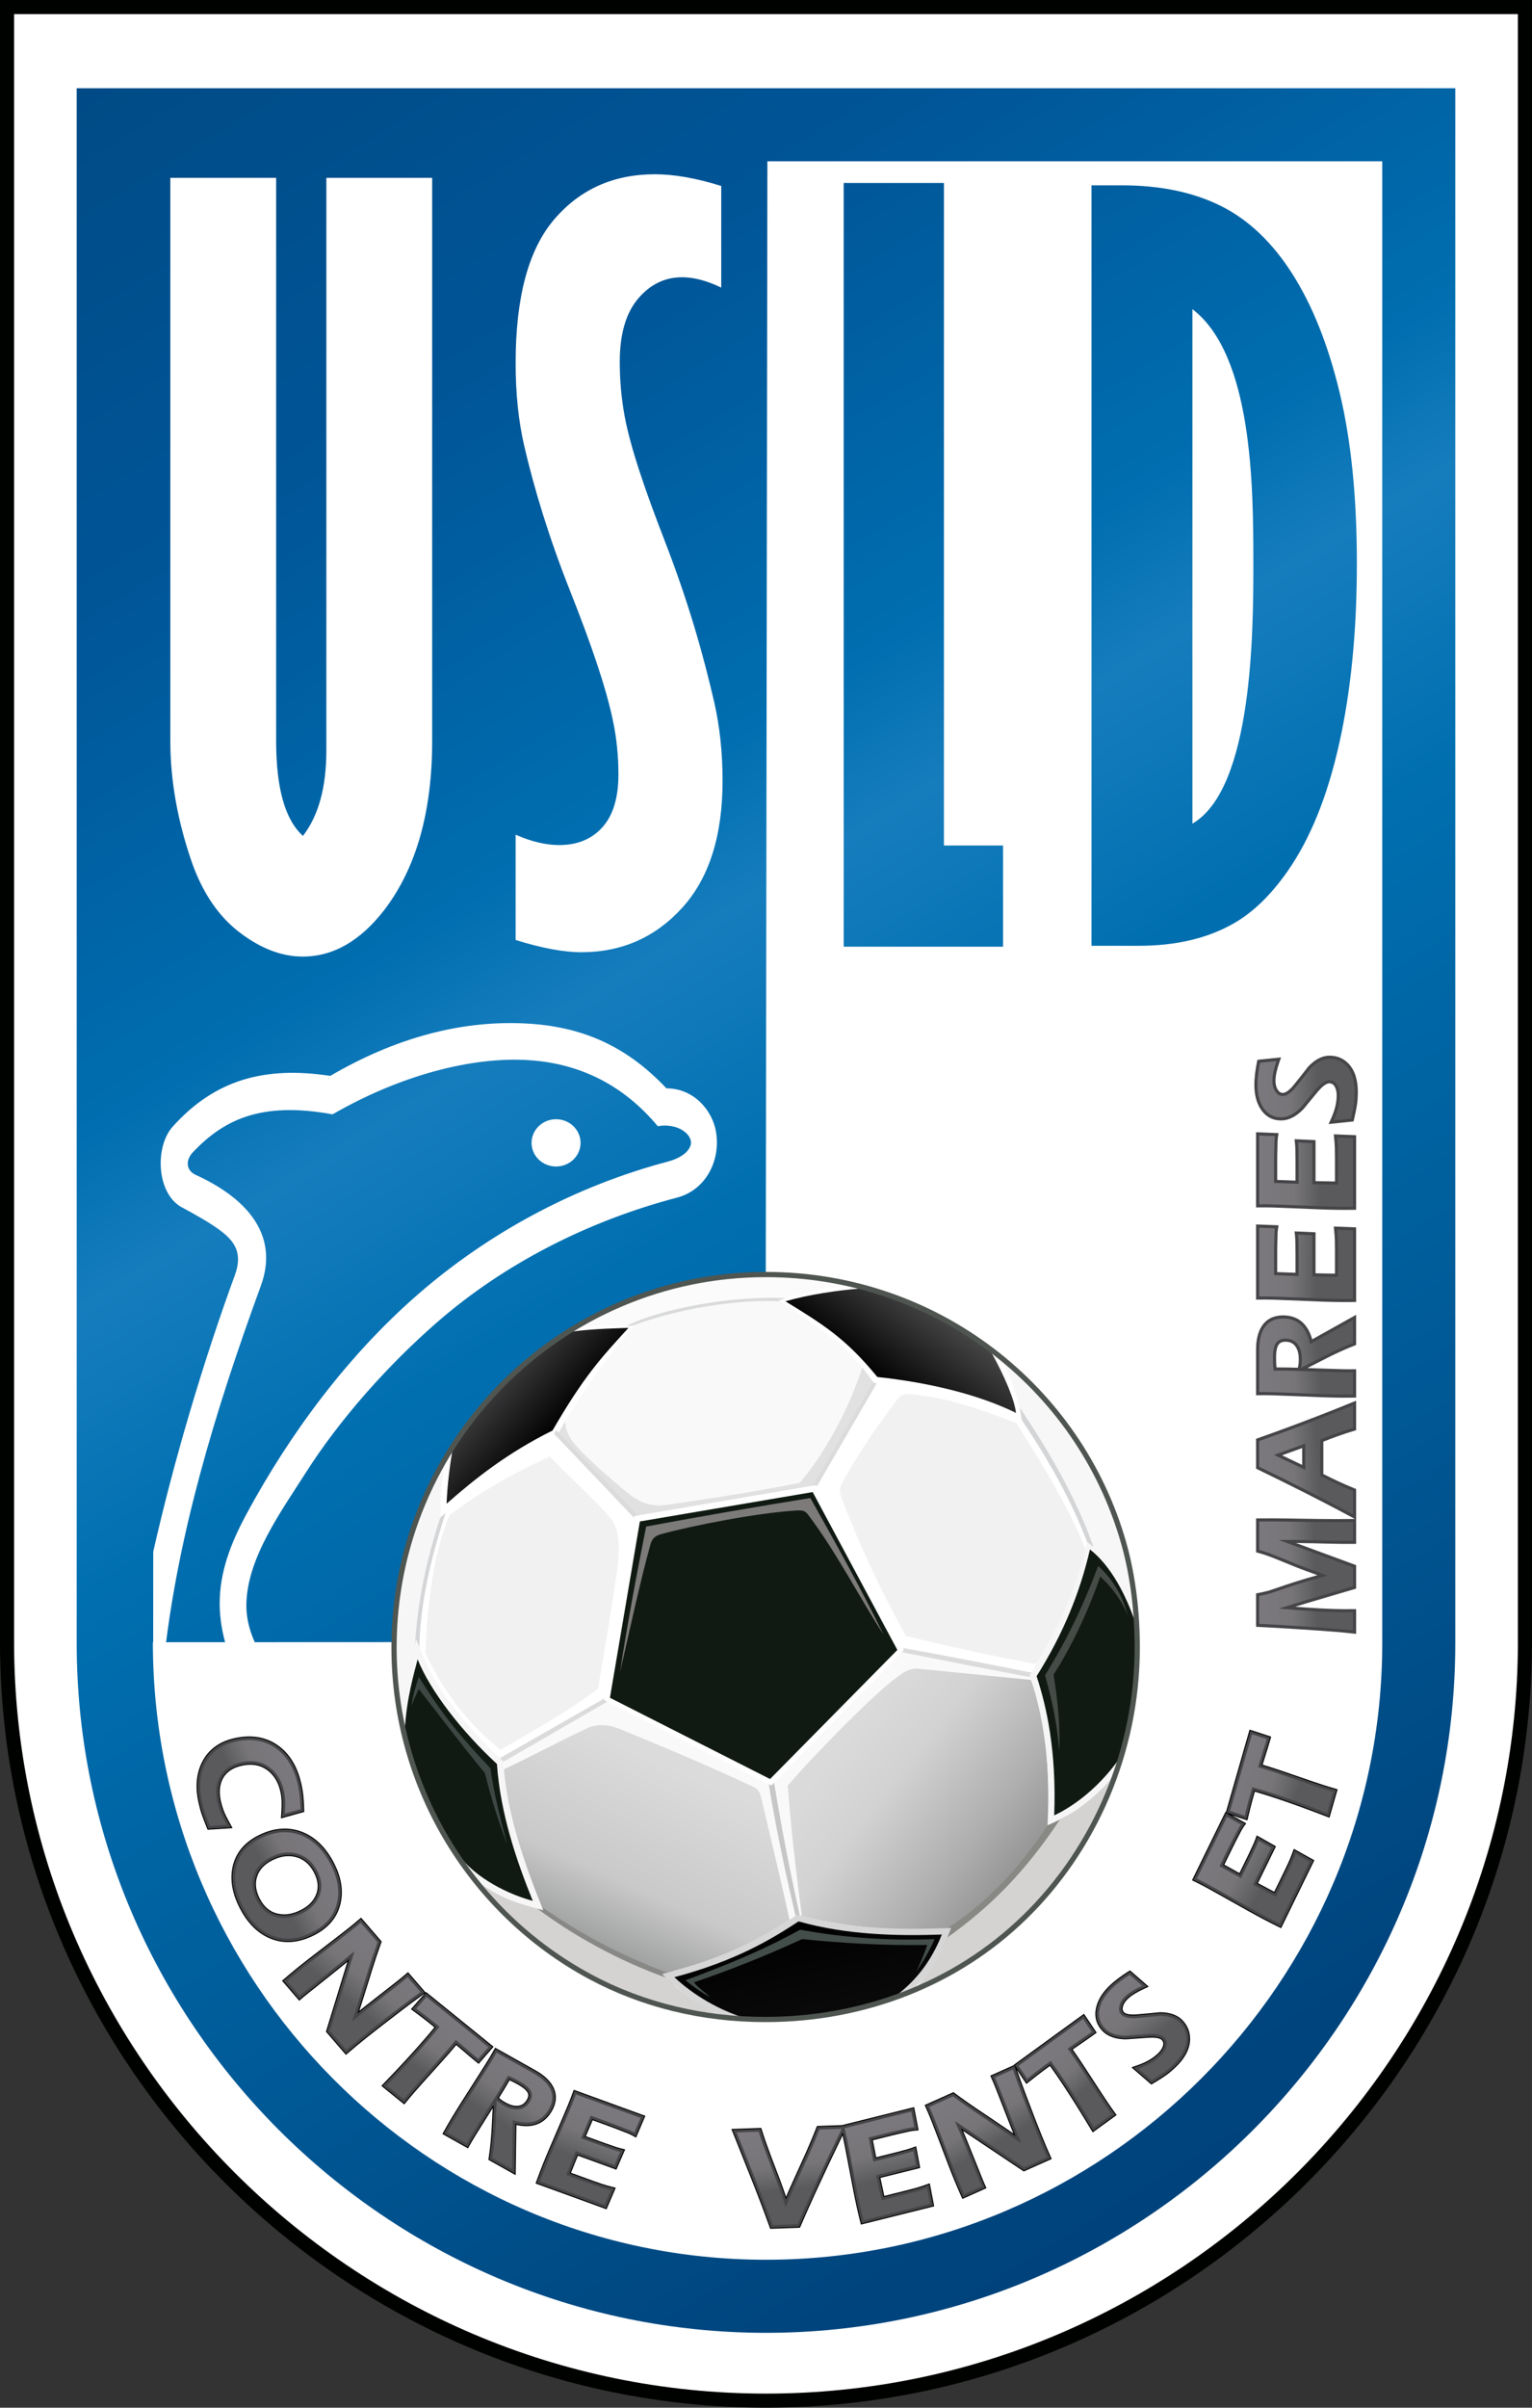
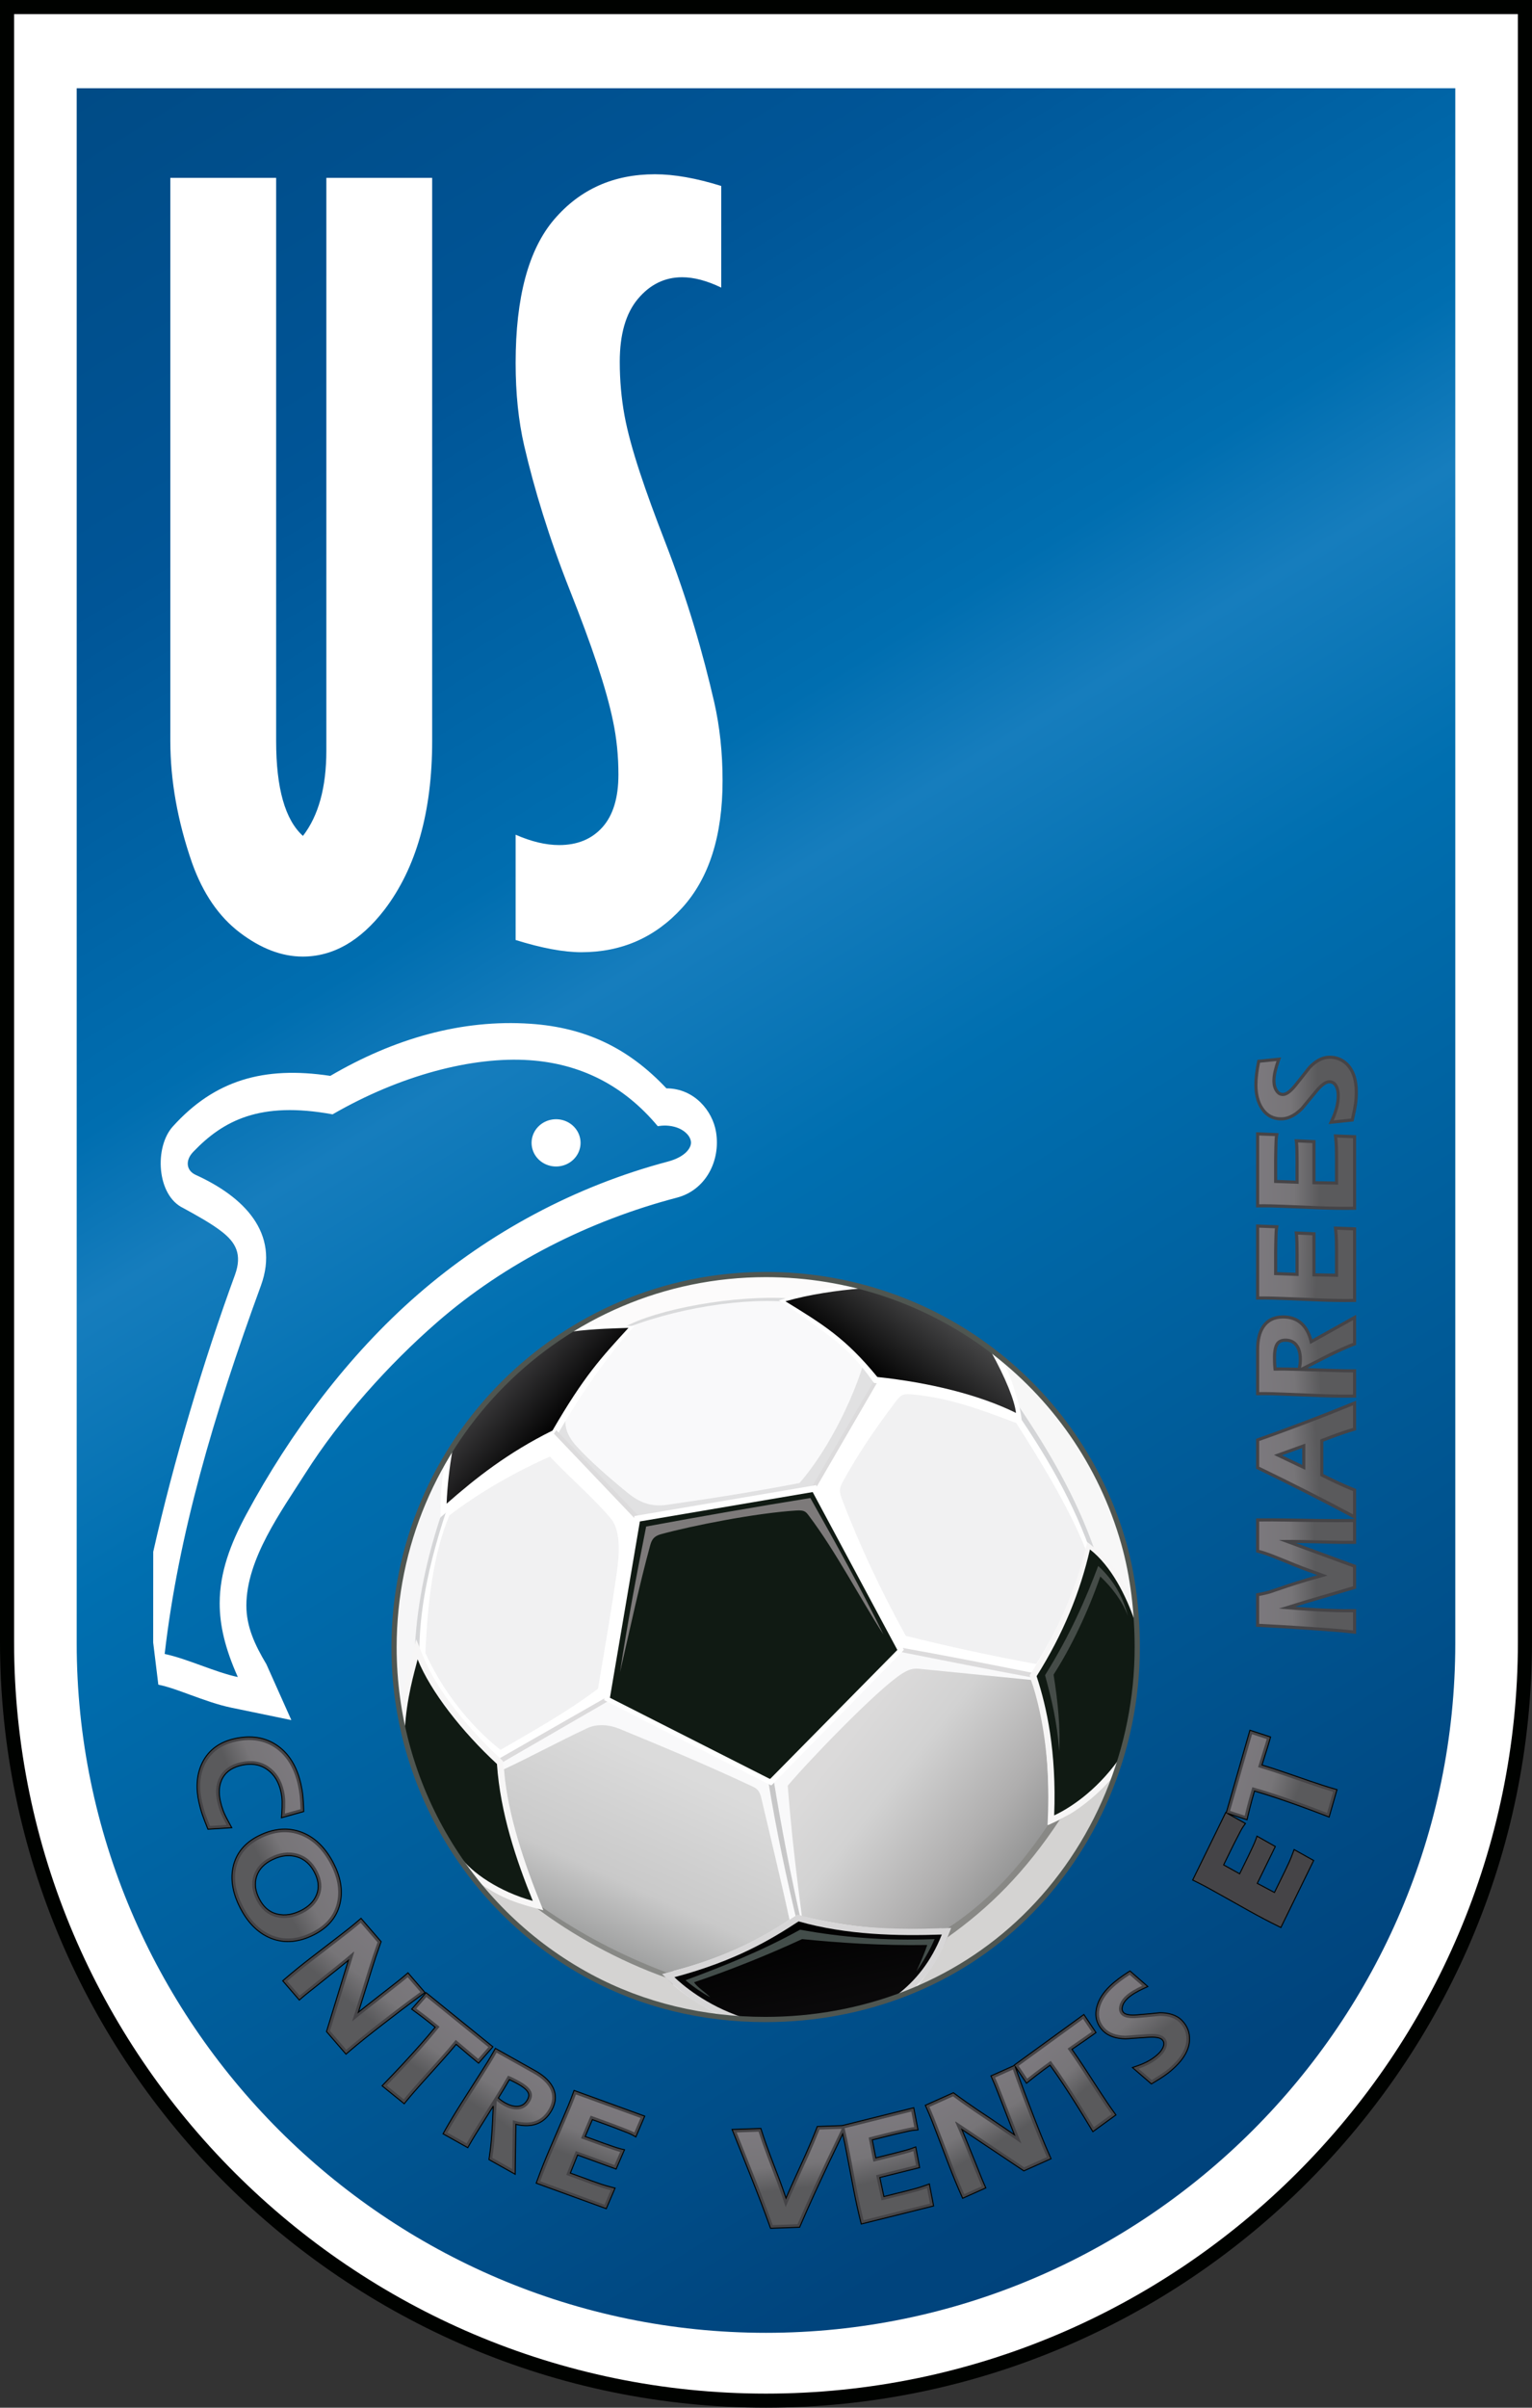
<svg xmlns="http://www.w3.org/2000/svg" xmlns:ns1="http://www.inkscape.org/namespaces/inkscape" xmlns:ns2="http://sodipodi.sourceforge.net/DTD/sodipodi-0.dtd" xmlns:xlink="http://www.w3.org/1999/xlink" ns1:version="1.0 (4035a4f, 2020-05-01)" ns2:docname="Logo USL Dunkerque.svg" id="svg1563" version="1.1" viewBox="0 0 346.81 544.84">
  <rect x="0" y="0" width="346.81" height="544.84" fill="#333333" stroke="none" />
  <defs id="defs1567">
    <linearGradient id="linearGradient3672" ns1:collect="always">
      <stop id="stop3668" offset="0" style="stop-color:#000000;stop-opacity:1" />
      <stop id="stop3670" offset="1" style="stop-color:#0b0a0b;stop-opacity:1" />
    </linearGradient>
    <linearGradient id="linearGradient3658" ns1:collect="always">
      <stop id="stop3654" offset="0" style="stop-color:#454446;stop-opacity:1" />
      <stop id="stop3656" offset="1" style="stop-color:#000000;stop-opacity:1" />
    </linearGradient>
    <linearGradient id="linearGradient3644" ns1:collect="always">
      <stop id="stop3640" offset="0" style="stop-color:#474748;stop-opacity:1" />
      <stop id="stop3642" offset="1" style="stop-color:#000000;stop-opacity:1" />
    </linearGradient>
    <linearGradient id="linearGradient3624" ns1:collect="always">
      <stop id="stop3620" offset="0" style="stop-color:#dbdbdb;stop-opacity:1" />
      <stop style="stop-color:#c9c9c9;stop-opacity:1" offset="0.658" id="stop3626" />
      <stop id="stop3622" offset="1" style="stop-color:#a1a2a2;stop-opacity:1" />
    </linearGradient>
    <linearGradient id="linearGradient3588" ns1:collect="always">
      <stop id="stop3584" offset="0" style="stop-color:#dbdada;stop-opacity:1" />
      <stop style="stop-color:#d2d2d2;stop-opacity:1" offset="0.272" id="stop3592" />
      <stop style="stop-color:#afaeae;stop-opacity:1" offset="0.693" id="stop3590" />
      <stop id="stop3586" offset="1" style="stop-color:#8c8d8d;stop-opacity:1" />
    </linearGradient>
    <linearGradient id="linearGradient3064" ns1:collect="always">
      <stop id="stop3060" offset="0" style="stop-color:#7c797e;stop-opacity:1" />
      <stop style="stop-color:#777578;stop-opacity:1" offset="0.364" id="stop3118" />
      <stop style="stop-color:#5a5a5c;stop-opacity:1" offset="0.621" id="stop3116" />
      <stop id="stop3062" offset="1" style="stop-color:#5a5a5c;stop-opacity:1" />
    </linearGradient>
    <linearGradient ns1:collect="always" id="linearGradient2988">
      <stop style="stop-color:#004b86;stop-opacity:1" offset="0" id="stop2984" />
      <stop id="stop2990" offset="0.178" style="stop-color:#005597;stop-opacity:1" />
      <stop style="stop-color:#0060a2;stop-opacity:1" offset="0.255" id="stop2992" />
      <stop id="stop2994" offset="0.356" style="stop-color:#006eb0;stop-opacity:1" />
      <stop style="stop-color:#167dbd;stop-opacity:1" offset="0.414" id="stop2996" />
      <stop id="stop2998" offset="0.512" style="stop-color:#006fb0;stop-opacity:1" />
      <stop style="stop-color:#00447d;stop-opacity:1" offset="0.91" id="stop3000" />
      <stop style="stop-color:#00427b;stop-opacity:1" offset="1" id="stop2986" />
    </linearGradient>
    <defs id="defs855">
      <linearGradient id="grad1">
        <stop offset="201392128%" stop-color="#005a9c" stop-opacity="1" id="stop837" />
        <stop offset="201392139%" stop-color="#005a9c" stop-opacity="1" id="stop839" />
        <stop offset="201392151%" stop-color="#006eae" stop-opacity="1" id="stop841" />
        <stop offset="201392168%" stop-color="#008ecc" stop-opacity="1" id="stop843" />
        <stop offset="201392185%" stop-color="#008ecc" stop-opacity="1" id="stop845" />
        <stop offset="201392194%" stop-color="#0083c1" stop-opacity="1" id="stop847" />
        <stop offset="201392209%" stop-color="#005a9c" stop-opacity="1" id="stop849" />
        <stop offset="100%" stop-color="#005a9c" stop-opacity="1" id="stop851" />
      </linearGradient>
      <linearGradient xlink:href="#grad1" id="grad2" x1="191.617" y1="122.549" x2="191.617" y2="498.746" gradientTransform="scale(0.784,1.276)" gradientUnits="userSpaceOnUse" />
    </defs>
    <defs id="defs1303">
      <linearGradient id="grad47">
        <stop offset="201392128%" stop-color="#979897" stop-opacity="1" id="stop1293" />
        <stop offset="201392165%" stop-color="#969796" stop-opacity="1" id="stop1295" />
        <stop offset="201392181%" stop-color="#646b65" stop-opacity="1" id="stop1297" />
        <stop offset="100%" stop-color="#626963" stop-opacity="1" id="stop1299" />
      </linearGradient>
      <linearGradient xlink:href="#grad47" id="grad48" x1="434.371" y1="429.507" x2="434.371" y2="451.129" gradientUnits="userSpaceOnUse" gradientTransform="scale(0.928,1.077)" />
    </defs>
    <defs id="defs1317">
      <linearGradient id="grad49">
        <stop offset="201392128%" stop-color="#979897" stop-opacity="1" id="stop1307" />
        <stop offset="201392165%" stop-color="#969796" stop-opacity="1" id="stop1309" />
        <stop offset="201392181%" stop-color="#646b65" stop-opacity="1" id="stop1311" />
        <stop offset="100%" stop-color="#626963" stop-opacity="1" id="stop1313" />
      </linearGradient>
      <linearGradient xlink:href="#grad49" id="grad50" x1="434.501" y1="406.35" x2="434.501" y2="427.979" gradientUnits="userSpaceOnUse" gradientTransform="scale(0.928,1.078)" />
    </defs>
    <defs id="defs1331">
      <linearGradient id="grad51">
        <stop offset="201392128%" stop-color="#979897" stop-opacity="1" id="stop1321" />
        <stop offset="201392165%" stop-color="#969796" stop-opacity="1" id="stop1323" />
        <stop offset="201392181%" stop-color="#646b65" stop-opacity="1" id="stop1325" />
        <stop offset="100%" stop-color="#626963" stop-opacity="1" id="stop1327" />
      </linearGradient>
      <linearGradient xlink:href="#grad51" id="grad52" x1="362.883" y1="465.921" x2="362.883" y2="483.984" gradientUnits="userSpaceOnUse" gradientTransform="scale(1.111,0.9)" />
    </defs>
    <defs id="defs1345">
      <linearGradient id="grad53">
        <stop offset="201392128%" stop-color="#979897" stop-opacity="1" id="stop1335" />
        <stop offset="201392165%" stop-color="#969796" stop-opacity="1" id="stop1337" />
        <stop offset="201392181%" stop-color="#646b65" stop-opacity="1" id="stop1339" />
        <stop offset="100%" stop-color="#626963" stop-opacity="1" id="stop1341" />
      </linearGradient>
      <linearGradient xlink:href="#grad53" id="grad54" x1="351.283" y1="459.019" x2="351.283" y2="476.506" gradientUnits="userSpaceOnUse" gradientTransform="scale(1.148,0.871)" />
    </defs>
    <defs id="defs1359">
      <linearGradient id="grad55">
        <stop offset="201392128%" stop-color="#979897" stop-opacity="1" id="stop1349" />
        <stop offset="201392165%" stop-color="#969796" stop-opacity="1" id="stop1351" />
        <stop offset="201392181%" stop-color="#646b65" stop-opacity="1" id="stop1353" />
        <stop offset="100%" stop-color="#626963" stop-opacity="1" id="stop1355" />
      </linearGradient>
      <linearGradient xlink:href="#grad55" id="grad56" x1="351.283" y1="436.4" x2="351.283" y2="453.886" gradientUnits="userSpaceOnUse" gradientTransform="scale(1.148,0.871)" />
    </defs>
    <defs id="defs1373">
      <linearGradient id="grad57">
        <stop offset="201392128%" stop-color="#979897" stop-opacity="1" id="stop1363" />
        <stop offset="201392165%" stop-color="#969796" stop-opacity="1" id="stop1365" />
        <stop offset="201392181%" stop-color="#646b65" stop-opacity="1" id="stop1367" />
        <stop offset="100%" stop-color="#626963" stop-opacity="1" id="stop1369" />
      </linearGradient>
      <linearGradient xlink:href="#grad57" id="grad58" x1="320.497" y1="457.275" x2="320.497" y2="473.823" gradientUnits="userSpaceOnUse" gradientTransform="scale(1.257,0.796)" />
    </defs>
    <defs id="defs884">
      <linearGradient id="grad3">
        <stop id="stop866" stop-opacity="1" stop-color="#005a9c" offset="201392128%" />
        <stop id="stop868" stop-opacity="1" stop-color="#005a9c" offset="201392139%" />
        <stop id="stop870" stop-opacity="1" stop-color="#006eae" offset="201392151%" />
        <stop id="stop872" stop-opacity="1" stop-color="#008ecc" offset="201392168%" />
        <stop id="stop874" stop-opacity="1" stop-color="#008ecc" offset="201392185%" />
        <stop id="stop876" stop-opacity="1" stop-color="#0083c1" offset="201392202%" />
        <stop id="stop878" stop-opacity="1" stop-color="#005a9c" offset="201392213%" />
        <stop id="stop880" stop-opacity="1" stop-color="#005a9c" offset="100%" />
      </linearGradient>
      <linearGradient gradientUnits="userSpaceOnUse" gradientTransform="scale(0.457,2.189)" y2="155.3" x2="687.805" y1="80.691" x1="687.805" id="grad4" xlink:href="#grad3" />
    </defs>
    <defs id="defs906">
      <linearGradient id="grad5">
        <stop id="stop888" stop-opacity="1" stop-color="#005a9c" offset="201392128%" />
        <stop id="stop890" stop-opacity="1" stop-color="#005a9c" offset="201392136%" />
        <stop id="stop892" stop-opacity="1" stop-color="#006eae" offset="201392145%" />
        <stop id="stop894" stop-opacity="1" stop-color="#008ecc" offset="201392168%" />
        <stop id="stop896" stop-opacity="1" stop-color="#008ecc" offset="201392185%" />
        <stop id="stop898" stop-opacity="1" stop-color="#0083c1" offset="201392203%" />
        <stop id="stop900" stop-opacity="1" stop-color="#005a9c" offset="201392217%" />
        <stop id="stop902" stop-opacity="1" stop-color="#005a9c" offset="100%" />
      </linearGradient>
      <linearGradient gradientUnits="userSpaceOnUse" gradientTransform="scale(0.591,1.693)" y2="200.71" x2="621.602" y1="104.641" x1="621.602" id="grad6" xlink:href="#grad5" />
    </defs>
    <defs id="defs950">
      <linearGradient id="grad7">
        <stop id="stop936" stop-opacity="1" stop-color="#f9f9fa" offset="201392128%" />
        <stop id="stop938" stop-opacity="1" stop-color="#f7f8f9" offset="201392145%" />
        <stop id="stop940" stop-opacity="1" stop-color="#efeff0" offset="201392150%" />
        <stop id="stop942" stop-opacity="1" stop-color="#e5e5e5" offset="201392154%" />
        <stop id="stop944" stop-opacity="1" stop-color="#e4e5e5" offset="201392158%" />
        <stop id="stop946" stop-opacity="1" stop-color="#e3e4e4" offset="100%" />
      </linearGradient>
      <linearGradient gradientUnits="userSpaceOnUse" gradientTransform="matrix(1.063,0,0,1.054,-141.596,-145.499)" y2="554.449" x2="297.447" y1="492.301" x1="297.447" id="grad8" xlink:href="#grad7" />
    </defs>
    <defs id="defs968">
      <linearGradient id="grad9">
        <stop id="stop958" stop-opacity="1" stop-color="#ffffff" offset="201392128%" />
        <stop id="stop960" stop-opacity="1" stop-color="#fcfbfb" offset="201392179%" />
        <stop id="stop962" stop-opacity="1" stop-color="#e5e3e4" offset="201392213%" />
        <stop id="stop964" stop-opacity="1" stop-color="#e3e2e3" offset="100%" />
      </linearGradient>
      <linearGradient gradientUnits="userSpaceOnUse" gradientTransform="matrix(1.018,0,0,1.101,-141.596,-145.499)" y2="478.488" x2="317.963" y1="414.197" x1="317.963" id="grad10" xlink:href="#grad9" />
    </defs>
    <defs id="defs984">
      <linearGradient id="grad11">
        <stop id="stop972" stop-opacity="1" stop-color="#e1e1e2" offset="201392128%" />
        <stop id="stop974" stop-opacity="1" stop-color="#e3e3e5" offset="201392151%" />
        <stop id="stop976" stop-opacity="1" stop-color="#f0eff0" offset="201392176%" />
        <stop id="stop978" stop-opacity="1" stop-color="#fcfcfc" offset="201392189%" />
        <stop id="stop980" stop-opacity="1" stop-color="#ffffff" offset="100%" />
      </linearGradient>
      <linearGradient gradientUnits="userSpaceOnUse" gradientTransform="matrix(1.271,0,0,0.881,-141.596,-145.499)" y2="560.164" x2="208.344" y1="499.271" x1="208.344" id="grad12" xlink:href="#grad11" />
    </defs>
    <defs id="defs998">
      <linearGradient id="grad13">
        <stop id="stop992" stop-opacity="1" stop-color="#f3f3f5" offset="0%" />
        <stop id="stop994" stop-opacity="1" stop-color="#ffffff" offset="100%" />
      </linearGradient>
      <linearGradient gradientUnits="userSpaceOnUse" gradientTransform="matrix(1.287,0,0,0.87,-141.596,-145.499)" y2="558.751" x2="209.405" y1="505.583" x1="209.405" id="grad14" xlink:href="#grad13" />
    </defs>
    <defs id="defs1012">
      <linearGradient id="grad15">
        <stop id="stop1002" stop-opacity="1" stop-color="#ffffff" offset="201392128%" />
        <stop id="stop1004" stop-opacity="1" stop-color="#fcfbfb" offset="201392180%" />
        <stop id="stop1006" stop-opacity="1" stop-color="#e5e3e4" offset="201392203%" />
        <stop id="stop1008" stop-opacity="1" stop-color="#e3e2e3" offset="100%" />
      </linearGradient>
      <linearGradient gradientUnits="userSpaceOnUse" gradientTransform="matrix(0.863,0,0,1.298,-141.596,-145.499)" y2="420.375" x2="274.149" y1="360.138" x1="274.149" id="grad16" xlink:href="#grad15" />
    </defs>
    <defs id="defs1030">
      <linearGradient id="grad17">
        <stop id="stop1016" stop-opacity="1" stop-color="#f9f9fa" offset="201392128%" />
        <stop id="stop1018" stop-opacity="1" stop-color="#f7f8f9" offset="201392145%" />
        <stop id="stop1020" stop-opacity="1" stop-color="#efeff0" offset="201392150%" />
        <stop id="stop1022" stop-opacity="1" stop-color="#e5e5e5" offset="201392154%" />
        <stop id="stop1024" stop-opacity="1" stop-color="#e4e5e5" offset="201392158%" />
        <stop id="stop1026" stop-opacity="1" stop-color="#e3e4e4" offset="100%" />
      </linearGradient>
      <linearGradient gradientUnits="userSpaceOnUse" gradientTransform="matrix(1.092,0,0,1.025,-141.596,-145.499)" y2="578.695" x2="231.622" y1="515.267" x1="231.622" id="grad18" xlink:href="#grad17" />
    </defs>
    <defs id="defs1046">
      <linearGradient id="grad19">
        <stop id="stop1036" stop-opacity="1" stop-color="#f1f1f2" offset="201392128%" />
        <stop id="stop1038" stop-opacity="1" stop-color="#f1f1f2" offset="201392158%" />
        <stop id="stop1040" stop-opacity="1" stop-color="#f6f5f7" offset="201392190%" />
        <stop id="stop1042" stop-opacity="1" stop-color="#f6f6f8" offset="100%" />
      </linearGradient>
      <linearGradient gradientUnits="userSpaceOnUse" gradientTransform="matrix(0.859,0,0,1.303,-141.596,-145.499)" y2="415.439" x2="276.848" y1="364.514" x1="276.848" id="grad20" xlink:href="#grad19" />
    </defs>
    <defs id="defs1066">
      <linearGradient id="grad21">
        <stop id="stop1056" stop-opacity="1" stop-color="#101a13" offset="201392128%" />
        <stop id="stop1058" stop-opacity="1" stop-color="#111a13" offset="201392158%" />
        <stop id="stop1060" stop-opacity="1" stop-color="#4e5751" offset="201392197%" />
        <stop id="stop1062" stop-opacity="1" stop-color="#535b55" offset="100%" />
      </linearGradient>
      <linearGradient gradientUnits="userSpaceOnUse" gradientTransform="matrix(1.077,0,0,1.04,-141.596,-145.499)" y2="466.943" x2="225.418" y1="428.697" x1="225.418" id="grad22" xlink:href="#grad21" />
    </defs>
    <defs id="defs1080">
      <linearGradient id="grad23">
        <stop id="stop1070" stop-opacity="1" stop-color="#eae9ea" offset="201392128%" />
        <stop id="stop1072" stop-opacity="1" stop-color="#e1e0e0" offset="201392188%" />
        <stop id="stop1074" stop-opacity="1" stop-color="#dad8d8" offset="201392200%" />
        <stop id="stop1076" stop-opacity="1" stop-color="#bfbebe" offset="100%" />
      </linearGradient>
      <linearGradient gradientUnits="userSpaceOnUse" gradientTransform="matrix(1.137,0,0,0.985,-141.596,-145.499)" y2="600.876" x2="224.861" y1="544.034" x1="224.861" id="grad24" xlink:href="#grad23" />
    </defs>
    <defs id="defs1094">
      <linearGradient id="grad25">
        <stop id="stop1084" stop-opacity="1" stop-color="#eae9ea" offset="201392128%" />
        <stop id="stop1086" stop-opacity="1" stop-color="#e1e0e0" offset="201392174%" />
        <stop id="stop1088" stop-opacity="1" stop-color="#dad8d8" offset="201392202%" />
        <stop id="stop1090" stop-opacity="1" stop-color="#bfbebe" offset="100%" />
      </linearGradient>
      <linearGradient gradientUnits="userSpaceOnUse" gradientTransform="scale(1,1)" y2="550.085" x2="302.259" y1="494.316" x1="302.259" id="grad26" xlink:href="#grad25" />
    </defs>
    <defs id="defs1108">
      <linearGradient id="grad27">
        <stop id="stop1098" stop-opacity="1" stop-color="#f1f1f2" offset="201392128%" />
        <stop id="stop1100" stop-opacity="1" stop-color="#f1f1f2" offset="201392158%" />
        <stop id="stop1102" stop-opacity="1" stop-color="#f6f5f7" offset="201392190%" />
        <stop id="stop1104" stop-opacity="1" stop-color="#f6f6f8" offset="100%" />
      </linearGradient>
      <linearGradient gradientUnits="userSpaceOnUse" gradientTransform="matrix(1.011,0,0,1.108,-141.596,-145.499)" y2="471.273" x2="328.092" y1="416.137" x1="328.092" id="grad28" xlink:href="#grad27" />
    </defs>
    <defs id="defs1140">
      <linearGradient id="grad29">
        <stop id="stop1122" stop-opacity="1" stop-color="#f7f6f6" offset="201392128%" />
        <stop id="stop1124" stop-opacity="1" stop-color="#d7d6d7" offset="201392153%" />
        <stop id="stop1126" stop-opacity="1" stop-color="#d2d1d1" offset="201392194%" />
        <stop id="stop1128" stop-opacity="1" stop-color="#8c8c8a" offset="201392204%" />
        <stop id="stop1130" stop-opacity="1" stop-color="#838887" offset="201392209%" />
        <stop id="stop1132" stop-opacity="1" stop-color="#8a8a88" offset="201392213%" />
        <stop id="stop1134" stop-opacity="1" stop-color="#727676" offset="201392220%" />
        <stop id="stop1136" stop-opacity="1" stop-color="#7b8180" offset="100%" />
      </linearGradient>
      <linearGradient gradientUnits="userSpaceOnUse" gradientTransform="matrix(0.768,0,0,1.458,-141.596,-145.499)" y2="396.243" x2="302.398" y1="354.188" x1="302.398" id="grad30" xlink:href="#grad29" />
    </defs>
    <defs id="defs1154">
      <linearGradient id="grad31">
        <stop id="stop1144" stop-opacity="1" stop-color="#101a13" offset="201392128%" />
        <stop id="stop1146" stop-opacity="1" stop-color="#111a13" offset="201392153%" />
        <stop id="stop1148" stop-opacity="1" stop-color="#4e5751" offset="201392177%" />
        <stop id="stop1150" stop-opacity="1" stop-color="#535b55" offset="100%" />
      </linearGradient>
      <linearGradient gradientUnits="userSpaceOnUse" gradientTransform="matrix(0.77,0,0,1.454,-141.596,-145.499)" y2="395.937" x2="302.759" y1="358.342" x1="302.759" id="grad32" xlink:href="#grad31" />
    </defs>
    <defs id="defs1182">
      <linearGradient id="grad33">
        <stop id="stop1166" stop-opacity="1" stop-color="#d7d6d7" offset="201392128%" />
        <stop id="stop1168" stop-opacity="1" stop-color="#d2d1d1" offset="201392168%" />
        <stop id="stop1170" stop-opacity="1" stop-color="#8c8c8a" offset="201392178%" />
        <stop id="stop1172" stop-opacity="1" stop-color="#838887" offset="201392191%" />
        <stop id="stop1174" stop-opacity="1" stop-color="#8a8a88" offset="201392207%" />
        <stop id="stop1176" stop-opacity="1" stop-color="#727676" offset="201392220%" />
        <stop id="stop1178" stop-opacity="1" stop-color="#7b8180" offset="100%" />
      </linearGradient>
      <linearGradient gradientUnits="userSpaceOnUse" gradientTransform="matrix(1.77,0,0,0.633,-141.596,-145.499)" y2="951.771" x2="164.631" y1="914.802" x1="164.631" id="grad34" xlink:href="#grad33" />
    </defs>
    <defs id="defs1206">
      <linearGradient id="grad35">
        <stop id="stop1188" stop-opacity="1" stop-color="#f7f6f6" offset="201392128%" />
        <stop id="stop1190" stop-opacity="1" stop-color="#d7d6d7" offset="201392153%" />
        <stop id="stop1192" stop-opacity="1" stop-color="#d2d1d1" offset="201392184%" />
        <stop id="stop1194" stop-opacity="1" stop-color="#8c8c8a" offset="201392194%" />
        <stop id="stop1196" stop-opacity="1" stop-color="#838887" offset="201392200%" />
        <stop id="stop1198" stop-opacity="1" stop-color="#8a8a88" offset="201392207%" />
        <stop id="stop1200" stop-opacity="1" stop-color="#727676" offset="201392220%" />
        <stop id="stop1202" stop-opacity="1" stop-color="#7b8180" offset="100%" />
      </linearGradient>
      <linearGradient gradientUnits="userSpaceOnUse" gradientTransform="matrix(0.647,0,0,1.73,-141.596,-145.499)" y2="322.792" x2="578.888" y1="285.74" x1="578.888" id="grad36" xlink:href="#grad35" />
    </defs>
    <defs id="defs1220">
      <linearGradient id="grad37">
        <stop id="stop1210" stop-opacity="1" stop-color="#101a13" offset="201392128%" />
        <stop id="stop1212" stop-opacity="1" stop-color="#111a13" offset="201392189%" />
        <stop id="stop1214" stop-opacity="1" stop-color="#4e5751" offset="201392206%" />
        <stop id="stop1216" stop-opacity="1" stop-color="#535b55" offset="100%" />
      </linearGradient>
      <linearGradient gradientUnits="userSpaceOnUse" gradientTransform="matrix(0.646,0,0,1.734,-141.596,-145.499)" y2="320.901" x2="582.354" y1="286.186" x1="582.354" id="grad38" xlink:href="#grad37" />
    </defs>
    <defs id="defs1236">
      <linearGradient id="grad39">
        <stop id="stop1226" stop-opacity="1" stop-color="#101a13" offset="201392128%" />
        <stop id="stop1228" stop-opacity="1" stop-color="#111a13" offset="201392163%" />
        <stop id="stop1230" stop-opacity="1" stop-color="#4e5751" offset="201392206%" />
        <stop id="stop1232" stop-opacity="1" stop-color="#535b55" offset="100%" />
      </linearGradient>
      <linearGradient gradientUnits="userSpaceOnUse" gradientTransform="matrix(1.44,0,0,0.778,-141.596,-145.499)" y2="598.297" x2="221.738" y1="562.059" x1="221.738" id="grad40" xlink:href="#grad39" />
    </defs>
    <defs id="defs1250">
      <linearGradient id="grad41">
        <stop id="stop1240" stop-opacity="1" stop-color="#ffffff" offset="201392128%" />
        <stop id="stop1242" stop-opacity="1" stop-color="#fdfdfd" offset="201392195%" />
        <stop id="stop1244" stop-opacity="1" stop-color="#e6e4e4" offset="201392210%" />
        <stop id="stop1246" stop-opacity="1" stop-color="#e5e3e3" offset="100%" />
      </linearGradient>
      <linearGradient gradientUnits="userSpaceOnUse" gradientTransform="matrix(1.057,0,0,1.059,-141.596,-145.499)" y2="518.794" x2="263.254" y1="454.626" x1="263.254" id="grad42" xlink:href="#grad41" />
    </defs>
    <defs id="defs1264">
      <linearGradient id="grad43">
        <stop id="stop1254" stop-opacity="1" stop-color="#101a13" offset="201392128%" />
        <stop id="stop1256" stop-opacity="1" stop-color="#111a13" offset="201392158%" />
        <stop id="stop1258" stop-opacity="1" stop-color="#3b3e3d" offset="201392205%" />
        <stop id="stop1260" stop-opacity="1" stop-color="#3d3f3e" offset="100%" />
      </linearGradient>
      <linearGradient gradientUnits="userSpaceOnUse" gradientTransform="matrix(1.059,0,0,1.057,-141.596,-145.499)" y2="518.389" x2="263.99" y1="456.97" x1="263.99" id="grad44" xlink:href="#grad43" />
    </defs>
    <defs id="defs1274">
      <linearGradient id="grad45">
        <stop id="stop1268" stop-opacity="1" stop-color="#817e7e" offset="0%" />
        <stop id="stop1270" stop-opacity="1" stop-color="#161f1a" offset="100%" />
      </linearGradient>
      <linearGradient gradientUnits="userSpaceOnUse" gradientTransform="matrix(1.302,0,0,0.86,-141.596,-145.499)" y2="608.859" x2="216.612" y1="563.034" x1="216.612" id="grad46" xlink:href="#grad45" />
    </defs>
    <defs id="defs1389">
      <linearGradient id="grad59">
        <stop id="stop1379" stop-opacity="1" stop-color="#979897" offset="201392128%" />
        <stop id="stop1381" stop-opacity="1" stop-color="#969796" offset="201392165%" />
        <stop id="stop1383" stop-opacity="1" stop-color="#646b65" offset="201392181%" />
        <stop id="stop1385" stop-opacity="1" stop-color="#626963" offset="100%" />
      </linearGradient>
      <linearGradient gradientUnits="userSpaceOnUse" gradientTransform="scale(1.081,0.925)" y2="570.57" x2="163.407" y1="550.719" x1="163.407" id="grad60" xlink:href="#grad59" />
    </defs>
    <defs id="defs1403">
      <linearGradient id="grad61">
        <stop id="stop1393" stop-opacity="1" stop-color="#979897" offset="201392128%" />
        <stop id="stop1395" stop-opacity="1" stop-color="#969796" offset="201392165%" />
        <stop id="stop1397" stop-opacity="1" stop-color="#646b65" offset="201392181%" />
        <stop id="stop1399" stop-opacity="1" stop-color="#626963" offset="100%" />
      </linearGradient>
      <linearGradient gradientTransform="scale(0.985,1.015)" gradientUnits="userSpaceOnUse" y2="543.844" x2="186.827" y1="521.461" x1="186.827" id="grad62" xlink:href="#grad61" />
    </defs>
    <defs id="defs1417">
      <linearGradient id="grad63">
        <stop id="stop1407" stop-opacity="1" stop-color="#979897" offset="201392128%" />
        <stop id="stop1409" stop-opacity="1" stop-color="#969796" offset="201392165%" />
        <stop id="stop1411" stop-opacity="1" stop-color="#646b65" offset="201392181%" />
        <stop id="stop1413" stop-opacity="1" stop-color="#626963" offset="100%" />
      </linearGradient>
      <linearGradient gradientUnits="userSpaceOnUse" gradientTransform="scale(1.025,0.976)" y2="589.928" x2="190.522" y1="562.103" x1="190.522" id="grad64" xlink:href="#grad63" />
    </defs>
    <defs id="defs1431">
      <linearGradient id="grad65">
        <stop id="stop1421" stop-opacity="1" stop-color="#979897" offset="201392128%" />
        <stop id="stop1423" stop-opacity="1" stop-color="#969796" offset="201392165%" />
        <stop id="stop1425" stop-opacity="1" stop-color="#646b65" offset="201392181%" />
        <stop id="stop1427" stop-opacity="1" stop-color="#626963" offset="100%" />
      </linearGradient>
      <linearGradient gradientTransform="scale(0.997,1.003)" gradientUnits="userSpaceOnUse" y2="584.548" x2="217.176" y1="562.722" x1="217.176" id="grad66" xlink:href="#grad65" />
    </defs>
    <defs id="defs1445">
      <linearGradient id="grad67">
        <stop id="stop1435" stop-opacity="1" stop-color="#979897" offset="201392128%" />
        <stop id="stop1437" stop-opacity="1" stop-color="#969796" offset="201392165%" />
        <stop id="stop1439" stop-opacity="1" stop-color="#646b65" offset="201392181%" />
        <stop id="stop1441" stop-opacity="1" stop-color="#626963" offset="100%" />
      </linearGradient>
      <linearGradient gradientUnits="userSpaceOnUse" gradientTransform="scale(0.95,1.053)" y2="571.088" x2="241.593" y1="547.459" x1="241.593" id="grad68" xlink:href="#grad67" />
    </defs>
    <defs id="defs1459">
      <linearGradient id="grad69">
        <stop id="stop1449" stop-opacity="1" stop-color="#979897" offset="201392128%" />
        <stop id="stop1451" stop-opacity="1" stop-color="#969796" offset="201392165%" />
        <stop id="stop1453" stop-opacity="1" stop-color="#646b65" offset="201392181%" />
        <stop id="stop1455" stop-opacity="1" stop-color="#626963" offset="100%" />
      </linearGradient>
      <linearGradient gradientTransform="scale(0.954,1.048)" gradientUnits="userSpaceOnUse" y2="580.806" x2="261.402" y1="558.309" x1="261.402" id="grad70" xlink:href="#grad69" />
    </defs>
    <defs id="defs1473">
      <linearGradient id="grad71">
        <stop id="stop1463" stop-opacity="1" stop-color="#979897" offset="201392128%" />
        <stop id="stop1465" stop-opacity="1" stop-color="#969796" offset="201392165%" />
        <stop id="stop1467" stop-opacity="1" stop-color="#646b65" offset="201392181%" />
        <stop id="stop1469" stop-opacity="1" stop-color="#626963" offset="100%" />
      </linearGradient>
      <linearGradient gradientTransform="scale(1.045,0.957)" gradientUnits="userSpaceOnUse" y2="640.643" x2="278.902" y1="619.128" x1="278.902" id="grad72" xlink:href="#grad71" />
    </defs>
    <defs id="defs1487">
      <linearGradient id="grad73">
        <stop id="stop1477" stop-opacity="1" stop-color="#979897" offset="201392128%" />
        <stop id="stop1479" stop-opacity="1" stop-color="#969796" offset="201392165%" />
        <stop id="stop1481" stop-opacity="1" stop-color="#646b65" offset="201392181%" />
        <stop id="stop1483" stop-opacity="1" stop-color="#626963" offset="100%" />
      </linearGradient>
      <linearGradient gradientTransform="scale(0.887,1.128)" gradientUnits="userSpaceOnUse" y2="542.905" x2="354.584" y1="522.306" x1="354.584" id="grad74" xlink:href="#grad73" />
    </defs>
    <defs id="defs1501">
      <linearGradient id="grad75">
        <stop id="stop1491" stop-opacity="1" stop-color="#979897" offset="201392128%" />
        <stop id="stop1493" stop-opacity="1" stop-color="#969796" offset="201392165%" />
        <stop id="stop1495" stop-opacity="1" stop-color="#646b65" offset="201392181%" />
        <stop id="stop1497" stop-opacity="1" stop-color="#626963" offset="100%" />
      </linearGradient>
      <linearGradient gradientTransform="scale(0.971,1.03)" gradientUnits="userSpaceOnUse" y2="589.176" x2="342.452" y1="563.301" x1="342.452" id="grad76" xlink:href="#grad75" />
    </defs>
    <defs id="defs1515">
      <linearGradient id="grad77">
        <stop id="stop1505" stop-opacity="1" stop-color="#979897" offset="201392128%" />
        <stop id="stop1507" stop-opacity="1" stop-color="#969796" offset="201392165%" />
        <stop id="stop1509" stop-opacity="1" stop-color="#646b65" offset="201392181%" />
        <stop id="stop1511" stop-opacity="1" stop-color="#626963" offset="100%" />
      </linearGradient>
      <linearGradient gradientTransform="scale(0.927,1.079)" gradientUnits="userSpaceOnUse" y2="549.176" x2="379.283" y1="527.721" x1="379.283" id="grad78" xlink:href="#grad77" />
    </defs>
    <defs id="defs1529">
      <linearGradient id="grad79">
        <stop id="stop1519" stop-opacity="1" stop-color="#979897" offset="201392128%" />
        <stop id="stop1521" stop-opacity="1" stop-color="#969796" offset="201392165%" />
        <stop id="stop1523" stop-opacity="1" stop-color="#646b65" offset="201392181%" />
        <stop id="stop1525" stop-opacity="1" stop-color="#626963" offset="100%" />
      </linearGradient>
      <linearGradient gradientTransform="scale(0.912,1.096)" gradientUnits="userSpaceOnUse" y2="531.029" x2="404.437" y1="510.509" x1="404.437" id="grad80" xlink:href="#grad79" />
    </defs>
    <defs id="defs1543">
      <linearGradient id="grad81">
        <stop id="stop1533" stop-opacity="1" stop-color="#979897" offset="201392128%" />
        <stop id="stop1535" stop-opacity="1" stop-color="#969796" offset="201392165%" />
        <stop id="stop1537" stop-opacity="1" stop-color="#646b65" offset="201392181%" />
        <stop id="stop1539" stop-opacity="1" stop-color="#626963" offset="100%" />
      </linearGradient>
      <linearGradient gradientUnits="userSpaceOnUse" gradientTransform="scale(1.029,0.972)" y2="564.505" x2="378.905" y1="541.078" x1="378.905" id="grad82" xlink:href="#grad81" />
    </defs>
    <defs id="defs1557">
      <linearGradient id="grad83">
        <stop id="stop1547" stop-opacity="1" stop-color="#979897" offset="201392128%" />
        <stop id="stop1549" stop-opacity="1" stop-color="#969796" offset="201392165%" />
        <stop id="stop1551" stop-opacity="1" stop-color="#646b65" offset="201392181%" />
        <stop id="stop1553" stop-opacity="1" stop-color="#626963" offset="100%" />
      </linearGradient>
      <linearGradient gradientTransform="scale(1.125,0.889)" gradientUnits="userSpaceOnUse" y2="591.334" x2="352.859" y1="571.732" x1="352.859" id="grad84" xlink:href="#grad83" />
    </defs>
    <linearGradient gradientTransform="matrix(1.058,0,0,1.058,-141.596,-145.499)" gradientUnits="userSpaceOnUse" y2="615.118" x2="432.283" y1="156.343" x1="150.198" id="linearGradient2978" xlink:href="#linearGradient2988" ns1:collect="always" />
    <linearGradient gradientTransform="matrix(1.058,0,0,1.058,-141.596,-145.499)" gradientUnits="userSpaceOnUse" y2="615.118" x2="432.283" y1="156.343" x1="150.198" id="linearGradient2980" xlink:href="#linearGradient2988" ns1:collect="always" />
    <linearGradient gradientTransform="matrix(1.058,0,0,1.058,-141.596,-145.499)" gradientUnits="userSpaceOnUse" y2="615.118" x2="432.283" y1="156.343" x1="150.198" id="linearGradient2982" xlink:href="#linearGradient2988" ns1:collect="always" />
    <linearGradient gradientTransform="matrix(1.058,0,0,1.058,-141.596,-145.499)" gradientUnits="userSpaceOnUse" y2="370.502" x2="424.065" y1="370.168" x1="401.969" id="linearGradient3066" xlink:href="#linearGradient3064" ns1:collect="always" />
    <linearGradient gradientTransform="matrix(1.058,0,0,1.058,-141.596,-145.499)" gradientUnits="userSpaceOnUse" y2="522.925" x2="419.99" y1="515.63" x1="398.288" id="linearGradient3114" xlink:href="#linearGradient3064" ns1:collect="always" />
    <linearGradient gradientUnits="userSpaceOnUse" y2="265.394" x2="307.205" y1="265.394" x1="284.882" id="linearGradient3126" xlink:href="#linearGradient3064" ns1:collect="always" />
    <linearGradient gradientUnits="userSpaceOnUse" y2="286.299" x2="306.496" y1="285.945" x1="284.173" id="linearGradient3134" xlink:href="#linearGradient3064" ns1:collect="always" />
    <linearGradient gradientUnits="userSpaceOnUse" y2="304.357" x2="306.996" y1="306.142" x1="284.173" id="linearGradient3142" xlink:href="#linearGradient3064" ns1:collect="always" />
    <linearGradient gradientUnits="userSpaceOnUse" y2="330.591" x2="306.496" y1="331.903" x1="285.05" id="linearGradient3150" xlink:href="#linearGradient3064" ns1:collect="always" />
    <linearGradient gradientUnits="userSpaceOnUse" y2="354.669" x2="306.288" y1="355.394" x1="284.173" id="linearGradient3158" xlink:href="#linearGradient3064" ns1:collect="always" />
    <linearGradient gradientUnits="userSpaceOnUse" y2="429.094" x2="295.866" y1="416.693" x1="273.543" id="linearGradient3172" xlink:href="#linearGradient3064" ns1:collect="always" />
    <linearGradient gradientUnits="userSpaceOnUse" y2="469.488" x2="266.811" y1="449.646" x1="250.157" id="linearGradient3180" xlink:href="#linearGradient3064" ns1:collect="always" />
    <linearGradient gradientUnits="userSpaceOnUse" y2="478.434" x2="251.634" y1="462.402" x1="237.402" id="linearGradient3188" xlink:href="#linearGradient3064" ns1:collect="always" />
    <linearGradient gradientUnits="userSpaceOnUse" y2="491.254" x2="231.772" y1="471.969" x1="220.394" id="linearGradient3196" xlink:href="#linearGradient3064" ns1:collect="always" />
    <linearGradient gradientUnits="userSpaceOnUse" y2="501.024" x2="203.74" y1="479.055" x1="198.071" id="linearGradient3210" xlink:href="#linearGradient3064" ns1:collect="always" />
    <linearGradient gradientUnits="userSpaceOnUse" y2="503.317" x2="180.543" y1="482.244" x1="178.228" id="linearGradient3218" xlink:href="#linearGradient3064" ns1:collect="always" />
    <linearGradient gradientUnits="userSpaceOnUse" y2="497.126" x2="128.976" y1="475.866" x1="137.48" id="linearGradient3232" xlink:href="#linearGradient3064" ns1:collect="always" />
    <linearGradient gradientUnits="userSpaceOnUse" y2="486" x2="105.899" y1="466.299" x1="118.701" id="linearGradient3240" xlink:href="#linearGradient3064" ns1:collect="always" />
    <linearGradient gradientUnits="userSpaceOnUse" y2="476.062" x2="91.506" y1="457.441" x1="103.465" id="linearGradient3248" xlink:href="#linearGradient3064" ns1:collect="always" />
    <linearGradient gradientUnits="userSpaceOnUse" y2="457.795" x2="70.512" y1="439.378" x1="86.278" id="linearGradient3256" xlink:href="#linearGradient3064" ns1:collect="always" />
    <linearGradient gradientUnits="userSpaceOnUse" y2="432.283" x2="55.63" y1="422.05" x1="74.927" id="linearGradient3270" xlink:href="#linearGradient3064" ns1:collect="always" />
    <linearGradient gradientUnits="userSpaceOnUse" y2="407.835" x2="46.417" y1="399.331" x1="65.906" id="linearGradient3278" xlink:href="#linearGradient3064" ns1:collect="always" />
    <linearGradient gradientUnits="userSpaceOnUse" y2="424.574" x2="234.72" y1="391.742" x1="193.117" id="linearGradient3582" xlink:href="#linearGradient3588" ns1:collect="always" />
    <linearGradient gradientUnits="userSpaceOnUse" y2="439.37" x2="135.354" y1="400.394" x1="153.071" id="linearGradient3618" xlink:href="#linearGradient3624" ns1:collect="always" />
    <linearGradient gradientUnits="userSpaceOnUse" y2="312.457" x2="198.806" y1="295.512" x1="211.181" id="linearGradient3638" xlink:href="#linearGradient3644" ns1:collect="always" />
    <linearGradient gradientUnits="userSpaceOnUse" y2="324.426" x2="125.394" y1="311.102" x1="110.551" id="linearGradient3652" xlink:href="#linearGradient3658" ns1:collect="always" />
    <linearGradient gradientUnits="userSpaceOnUse" y2="457.087" x2="183.543" y1="434.412" x1="178.724" id="linearGradient3666" xlink:href="#linearGradient3672" ns1:collect="always" />
  </defs>
  <ns2:namedview ns1:current-layer="svg1563" ns1:window-maximized="0" ns1:window-y="0" ns1:window-x="0" ns1:cy="441.75759" ns1:cx="47.306295" ns1:zoom="0.70555555" showgrid="false" id="namedview1565" ns1:window-height="900" ns1:window-width="1440" ns1:pageshadow="2" ns1:pageopacity="0" guidetolerance="10" gridtolerance="10" objecttolerance="10" borderopacity="1" bordercolor="#666666" pagecolor="#ffffff" />
  <g id="g3524">
    <path id="path833" style="fill:#000200;fill-rule:evenodd;stroke-width:1.058" d="m 0,0 h 346.805 v 371.568 c 0,95.38 -78.051,173.271 -173.403,173.271 C 78.048,544.84 0,466.951 0,371.568 Z" />
    <path id="path835" style="fill:#ffffff;fill-rule:evenodd;stroke-width:1.058" d="m 3.189,3.189 h 340.427 v 368.38 c 0,93.568 -76.57,170.082 -170.214,170.082 -93.645,0 -170.214,-76.51 -170.214,-170.082 z" />
    <path id="path857" style="fill:url(#linearGradient2982);fill-opacity:1;stroke-width:1.058" d="m 17.362,19.963 h 312.081 v 351.893 c 0,85.82 -70.218,156.04 -156.04,156.04 v 0 c -85.822,0 -156.04,-70.218 -156.04,-156.04 z" />
-     <path id="path859" style="fill:#ffffff;fill-rule:evenodd;stroke-width:1.058" d="m 173.23,371.567 -138.623,0.053 c 0,76.695 62.101,139.741 138.796,139.741 76.694,0 139.505,-62.811 139.505,-139.505 V 36.499 H 173.72 Z" />
  </g>
  <g id="g3403">
    <path id="path861" style="fill:#ffffff;fill-rule:evenodd;stroke-width:1.058" d="m 38.557,40.25 h 23.956 v 127.453 c 0,10.656 2.02,17.81 6.066,21.456 3.532,-4.573 5.298,-11.013 5.298,-19.313 V 40.25 h 23.956 v 127.414 c 0,16.019 -3.599,28.749 -10.788,38.185 -5.451,7.079 -11.622,10.616 -18.523,10.616 -4.722,0 -9.463,-1.806 -14.219,-5.417 -4.76,-3.611 -8.374,-8.885 -10.84,-15.821 -3.273,-9.436 -4.905,-18.624 -4.905,-27.563 z" />
    <path id="path863" style="fill:#ffffff;fill-rule:evenodd;stroke-width:1.058" d="m 116.727,188.887 c 3.559,1.565 6.846,2.343 9.855,2.343 4.118,0 7.386,-1.344 9.799,-4.04 2.408,-2.697 3.617,-6.668 3.617,-11.913 0,-4.183 -0.406,-8.193 -1.209,-12.021 -1.554,-7.588 -4.936,-17.425 -9.724,-29.515 -4.793,-12.09 -8.121,-23.059 -10.407,-32.905 -1.289,-5.59 -1.93,-11.824 -1.93,-18.694 0,-14.87 2.913,-25.705 8.74,-32.507 5.828,-6.8 13.421,-10.201 22.79,-10.201 4.359,0 9.364,0.886 15.013,2.648 v 23 c -3.23,-1.56 -6.182,-2.343 -8.85,-2.343 -3.939,0 -7.273,1.634 -10.011,4.896 -2.739,3.263 -4.109,8.011 -4.109,14.25 0,4.114 0.354,8.159 1.072,12.125 1.369,7.45 4.824,17.327 9.107,28.389 5.364,13.827 8.682,25.577 11.204,36.497 1.256,5.531 1.889,11.45 1.889,17.759 0,12.484 -3.051,22.074 -9.147,28.777 -6.096,6.701 -13.709,10.048 -22.832,10.048 -3.995,0 -8.949,-0.925 -14.865,-2.765 z" />
    <path d="m 190.991,41.408 h 22.693 v 149.923 h 13.384 v 22.896 h -36.077 z" style="fill:url(#linearGradient2980);fill-opacity:1;stroke-width:1.058" id="path886" />
    <path d="m 247.092,41.937 h 6.839 c 8.693,0 16.165,1.552 22.407,4.646 6.242,3.099 11.643,8.217 16.202,15.362 4.559,7.144 8.132,16.118 10.731,26.922 2.594,10.804 3.893,23.663 3.893,38.585 0,15.274 -1.335,28.874 -3.998,40.805 -2.663,11.931 -6.557,21.554 -11.676,28.874 -3.792,5.416 -7.861,9.359 -12.207,11.824 -5.891,3.377 -13.044,5.065 -21.458,5.065 h -10.733 z m 22.845,28.024 v 116.423 c 13.7,-7.967 13.796,-43.717 13.796,-58.991 0,-17.284 -0.175,-47.024 -13.796,-57.432 z" style="fill:url(#linearGradient2978);fill-opacity:1;stroke-width:1.058" id="path908" />
  </g>
  <g id="g3528">
    <path id="path1287" style="fill:#ffffff;fill-rule:evenodd;stroke-width:1.058" d="m 74.773,243.462 c 14.395,-8.425 29.711,-12.856 45.324,-11.792 12.595,0.858 22.272,5.589 30.764,14.614 6.311,0.012 10.439,5.083 11.231,9.861 1.082,6.537 -2.346,13.167 -8.84,14.869 -19.803,5.189 -38.889,14.77 -54.321,28.215 -11.009,9.591 -21.968,21.832 -29.79,34.152 -5.457,8.596 -13.352,19.361 -13.367,29.922 -0.006,4.832 1.929,8.936 4.533,13.303 l 5.647,12.635 -13.553,-2.804 c -3.145,-0.651 -6.242,-1.792 -9.258,-2.885 -2.325,-0.842 -4.884,-1.831 -7.302,-2.331 l -1.165,-9.548 0.013,-20.521 c 4.593,-20.393 11.357,-43.14 18.491,-62.629 1.726,-4.716 0.119,-7.393 -2.918,-9.773 -2.362,-1.852 -5.59,-3.629 -8.788,-5.384 -6.038,-2.867 -6.591,-13.861 -2.298,-18.511 9.387,-10.374 20.485,-13.681 35.595,-11.393 z M 37.278,374.281 c 3.086,-26.818 11.028,-53.961 21.776,-83.322 4.404,-12.031 -3.984,-20.199 -14.757,-25.095 -2.14,-0.972 -2.416,-3.266 -0.566,-5.198 6.763,-7.062 15.068,-11.53 31.557,-8.5 15.278,-8.828 31.632,-13.136 44.589,-12.253 11.432,0.78 21.234,5.601 29.019,14.926 1.13,-0.174 2.629,-0.275 4.369,0.326 1.238,0.427 2.876,1.516 3.141,3.115 0.221,1.334 -1.162,3.501 -5.228,4.578 -20.852,5.525 -40.402,15.966 -56.64,30.113 -15.752,13.724 -28.829,31.276 -38.75,49.663 -3.635,6.738 -6.046,13.187 -6.056,20.137 -0.007,4.978 1.188,10.197 4.106,16.726 -5.042,-1.043 -11.518,-4.173 -16.56,-5.216 z" />
    <path id="path1289" style="fill:#ffffff;fill-rule:evenodd;stroke-width:1.058" d="m 125.881,253.274 a 5.542,5.346 0 0 1 5.542,5.346 5.542,5.346 0 1 1 -5.542,-5.346 z" />
  </g>
  <g id="g3717">
    <path d="m 173.391,288.771 c 37.358,0 70.405,24.487 80.65,60.512 2.149,7.557 3.053,15.644 3.053,23.489 0,22.741 -9.13,45.049 -25.484,60.917 -15.67,15.204 -36.63,22.95 -58.352,22.95 -13.783,0 -27.346,-3.11 -39.513,-9.652 -27.254,-14.654 -44.189,-43.305 -44.189,-74.216 0,-46.244 37.549,-84.001 83.836,-84.001 z" style="fill:#ffffff;fill-rule:evenodd;stroke-width:1.058" id="path934" />
    <path d="m 203.928,373.358 -29.417,29.837 6.163,32.456 c 9.741,2.754 20.901,3.735 33.479,2.942 9.533,-6.046 18.29,-14.807 26.404,-25.817 l -4.623,-33.437 z" style="fill:url(#grad8);stroke-width:1.058" id="path952" />
    <path d="m 226.435,316.979 c 7.669,10.461 14.674,23.14 20.215,40.696 l 3.192,-1.596 c -2.571,-14.319 -10.196,-27.796 -21.279,-40.696 z" style="fill:#d4d5d7;fill-rule:evenodd;stroke-width:1.058" id="path956" />
    <path d="m 199.437,310.329 c -5.807,9.93 -11.615,19.86 -17.422,29.79 6.694,11.038 13.388,22.077 20.082,33.115 13.432,2.615 26.865,5.231 40.297,7.847 1.685,-9.443 3.369,-18.885 5.054,-28.328 -4.1,-12.391 -10.883,-24.05 -18.885,-35.376 -9.708,-2.35 -19.417,-4.699 -29.126,-7.049 z" style="fill:#ffffff;stroke-width:1.058" id="path970" />
    <path d="m 123.232,321.235 25.269,26.865 31.918,-5.054 L 200.634,307.935 182.547,294.636 c -14.541,-0.998 -31.741,1.884 -46.282,7.98 z" style="fill:url(#grad12);stroke-width:1.058" id="path986" />
    <path d="m 182.813,296.498 c -15.217,-0.355 -30.178,1.329 -44.686,6.65 l -2.66,-1.33 c 15.427,-8.512 30.854,-10.285 46.282,-7.448 z" style="fill:#d9dadb;fill-rule:evenodd;stroke-width:1.058" id="path988" />
    <path d="m 103.815,335.598 c -5.719,15.117 -8.556,30.81 -7.182,47.346 l -2.926,-1.862 c -1.174,-15.705 1.53,-31.021 7.448,-46.016 z" style="fill:#d4d5d7;fill-rule:evenodd;stroke-width:1.058" id="path990" />
    <path d="m 139.89,301.286 c 12.374,-5.259 29.075,-7.907 40.297,-6.517 5.364,4.079 10.861,6.428 16.225,10.506 -2.361,9.675 -8.634,22.553 -15.427,30.322 -10.39,1.995 -19.159,3.37 -29.987,4.933 -3.662,0.528 -6.265,-0.549 -8.977,-2.762 -3.861,-3.153 -8.614,-7.262 -11.507,-10.508 -2.572,-2.885 -2.962,-4.939 -2.195,-9.217 3.946,-6.694 7.625,-10.063 11.57,-16.757 z" style="fill:#f9f9fa;stroke-width:1.058;fill-opacity:1" id="path1000" />
    <path d="m 124.03,322.033 22.875,24.205 -6.118,36.706 -30.854,17.289 -14.631,-19.618 c -1.65,-14.529 2.449,-30.177 8.112,-45.416 z" style="fill:url(#grad16);stroke-width:1.058" id="path1014" />
    <path d="m 111.43,399.169 29.258,-16.358 32.849,17.422 7.182,34.844 -28.195,12.767 c -11.161,-3.934 -21.689,-9.764 -31.785,-16.89 z" style="fill:url(#grad18);stroke-width:1.058" id="path1032" />
    <path d="m 140.96,300.517 c 7.765,-4.415 25.741,-7.5 37.627,-6.71 3.873,-1.022 7.161,-1.873 15.56,-2.829 -17.438,-3.118 -40.693,-5.238 -64.692,10.173 6.028,-0.495 8.128,-0.78 11.506,-0.634 z" style="fill:#fcfbfb;fill-rule:evenodd;stroke-width:1.058" id="path1034" />
    <path d="m 124.481,329.607 c 4.699,4.965 10.085,9.558 13.825,14.062 2.332,2.809 1.858,8.402 1.342,12.017 -1.343,9.402 -2.766,17.404 -4.273,26.448 -7.321,5.535 -15.306,9.883 -22.071,13.849 -7.382,-5.874 -13.36,-13.836 -16.994,-21.914 0.455,-11.349 1.795,-22.651 5.441,-31.162 5.655,-4.345 13.3,-9.088 22.73,-13.299 z" style="fill:#f1f1f2;stroke-width:1.058;fill-opacity:1" id="path1048" />
    <path d="m 119.242,427.23 -1.064,1.995 c 9.797,8.423 21.19,15.072 34.179,19.949 v -3.857 c -0.043,2.567 -32.384,-14.584 -33.115,-18.087 z" style="fill:#888986;fill-rule:evenodd;stroke-width:1.058" id="path1050" />
    <path d="m 237.606,408.744 c -8.334,13.565 -17.732,23.584 -28.195,30.057 l 1.862,3.192 c 11.726,-6.921 22.232,-17.195 31.12,-31.918 z" style="fill:#888885;fill-rule:evenodd;stroke-width:1.058" id="path1052" />
    <path d="m 100.499,331.325 c 7.231,-12.717 17.682,-23.371 30.238,-30.84 2.824,-0.773 9.436,-0.436 12.9,-0.433 -6.368,6.951 -12.65,16.294 -17.339,24.377 l -0.214,0.369 -0.382,0.19 c -8.916,4.424 -16.229,9.809 -23.667,16.349 l -2.476,2.177 0.124,-3.294 c 0.098,-2.598 0.339,-5.196 0.668,-7.775 0.047,-0.373 0.097,-0.746 0.148,-1.119 z" style="fill:#ffffff;fill-rule:evenodd;stroke-width:1.058" id="path1054" />
    <path d="m 142.277,300.484 c -2.753,0.117 -7.526,0.158 -12.933,0.847 -10.88,6.761 -20.104,15.945 -26.925,26.788 -0.663,4.007 -1.171,8.189 -1.32,12.153 6.671,-5.865 13.892,-11.552 23.973,-16.554 7.152,-12.331 10.969,-16.428 17.204,-23.234 z" style="fill:url(#linearGradient3652);stroke-width:1.058;fill-opacity:1" id="path1068" />
    <path d="m 114.09,400.366 c 6.295,-2.926 11.235,-5.709 18.885,-9.31 2.172,-1.022 4.963,-0.781 7.182,0.133 9.228,3.8 19.134,7.912 29.524,12.767 1.232,0.576 2.162,0.789 2.66,2.926 1.928,8.266 4.433,18.486 6.384,27.53 -7.292,4.877 -16.425,9.265 -27.796,11.969 -10.745,-4.1 -19.446,-8.728 -28.328,-14.895 -3.857,-9.797 -7.714,-20.791 -8.512,-31.12 z" style="fill:url(#linearGradient3618);stroke-width:1.058;fill-opacity:1" id="path1082" />
    <path d="m 207.983,377.624 c -1.424,-0.142 -2.526,0.303 -3.79,1.102 -5.543,3.504 -21.494,20.117 -25.867,25.363 0.875,11.061 1.784,18.508 3.192,29.525 10.285,2.543 22.022,3.602 33.115,2.66 11,-7.276 17.638,-15.954 22.609,-23.274 0.444,-11.615 -0.355,-23.762 -3.857,-32.849 z" style="fill:url(#linearGradient3582);fill-opacity:1;stroke-width:1.058" id="path1096" />
    <path d="m 202.563,317.444 c -5.016,6.692 -8.166,11.383 -11.634,17.608 -0.996,1.788 -1.011,2.388 -0.277,4.318 3.905,10.268 8.946,20.971 14.405,30.806 9.708,2.438 19.816,4.61 29.524,6.384 5.38,-8.617 8.229,-15.544 11.304,-25.668 -4.029,-10.119 -10.734,-20.869 -15.826,-28.86 -8.577,-3.305 -15.775,-5.835 -23.858,-6.516 -1.97,-0.166 -2.377,0.245 -3.638,1.928 z" style="fill:#f1f1f2;stroke-width:1.058;fill-opacity:1" id="path1110" />
    <path d="m 239.901,411.803 c -7.891,11.925 -15.915,19.86 -25.402,26.599 -2.261,4.965 -3.99,7.669 -7.714,12.102 14.153,-7.04 33.965,-17.655 45.75,-49.207 -4.873,5.751 -9.133,8.601 -12.634,10.506 z" style="fill:#d4d3d2;fill-rule:evenodd;stroke-width:1.058;fill-opacity:1" id="path1112" />
    <path d="m 121.271,431.619 c 8.096,6.147 18.768,12.121 29.657,15.959 2.43,3.014 7.93,6.428 13.299,9.177 -22.393,-3.106 -41.799,-12.321 -56.389,-31.386 3.425,2.948 8.235,5.297 13.432,6.251 z" style="fill:#d4d3d2;fill-rule:evenodd;stroke-width:1.058" id="path1114" />
    <path d="m 99.726,343.246 c -3.015,9.11 -5.209,18.95 -5.785,29.124 -0.975,4.344 -2.948,10.816 -3.125,15.161 -3.3,-18.043 -0.911,-37.659 9.975,-57.12 -0.842,3.99 -1.153,9.244 -1.064,12.834 z" style="fill:#f6f6f7;fill-rule:evenodd;stroke-width:1.058;fill-opacity:1" id="path1116" />
    <path d="m 230.592,318.176 c 6.744,9.947 13.028,20.641 17.156,32.45 3.17,3.024 6.185,5.039 8.778,11.57 -1.407,-19.96 -10.296,-38.602 -29.79,-54.66 2.084,3.724 3.059,7.049 3.857,10.639 z" style="fill:#f7f7f7;fill-rule:evenodd;stroke-width:1.058" id="path1118" />
    <path d="m 138.161,384.672 -26.2,15.161 -1.33,-0.532 26.998,-15.427 z" style="fill:#dcdbdc;fill-rule:evenodd;stroke-width:1.058" id="path1120" />
    <path d="m 108.498,426.102 c -9.206,-11.325 -15.397,-24.96 -17.809,-39.551 0.049,-0.356 0.101,-0.711 0.156,-1.066 0.556,-3.574 1.436,-6.856 2.321,-10.338 l 1.065,-4.19 1.622,4.007 c 2.885,7.127 9.071,14.657 14.432,20.093 1.033,1.048 2.09,2.072 3.171,3.072 l 0.412,0.381 0.039,0.56 c 0.743,10.604 4.054,20.761 8.013,30.555 l 1.072,2.654 -2.761,-0.756 c -3.667,-1.004 -8.066,-2.897 -11.734,-5.421 z" style="fill:url(#grad30);stroke-width:1.058" id="path1142" />
    <path d="m 94.54,375.496 c -0.757,2.979 -2.536,8.907 -2.896,15.94 2.298,10.145 6.44,19.736 12.155,28.296 l 0.317,0.317 c 2.614,3.733 8.982,8.052 16.491,10.107 -3.713,-9.188 -7.326,-19.761 -8.113,-30.987 -7.895,-7.305 -14.98,-16.327 -17.954,-23.673 z" style="fill:#101a13;stroke-width:1.058;fill-opacity:1" id="path1156" />
    <path d="m 175.134,402.76 c 1.773,10.905 3.901,21.811 6.384,32.716 l -0.931,0.133 c -2.549,-10.617 -4.81,-21.124 -6.65,-32.45 z" style="fill:#c7c7c8;fill-rule:evenodd;stroke-width:1.058" id="path1158" />
    <path d="m 202.929,373.634 c 10.229,2.039 20.58,4.078 31.519,6.118 v -1.064 c -10.418,-2.084 -20.304,-4.034 -31.253,-5.985 z" style="fill:#dcdbdc;fill-rule:evenodd;stroke-width:1.058" id="path1160" />
    <path d="m 125.394,324.426 18.752,19.683 0.798,-0.665 -19.018,-19.816 z" style="fill:#dcdbdc;fill-rule:evenodd;stroke-width:1.058" id="path1162" />
    <path d="m 198.806,312.457 -15.294,26.333 -0.931,-0.266 15.668,-26.748 z" style="fill:#dcdbdc;fill-rule:evenodd;stroke-width:1.058" id="path1164" />
    <path d="m 206.915,449.972 c -10.531,4.43 -21.984,6.668 -33.657,6.668 -3.403,0 -6.793,-0.19 -10.152,-0.574 -0.835,-0.384 -1.659,-0.795 -2.473,-1.233 -3.141,-1.689 -6.371,-3.905 -8.952,-6.39 l -1.811,-1.743 2.429,-0.647 c 5.772,-1.538 11.403,-3.515 16.779,-6.127 3.831,-1.861 7.371,-3.995 10.931,-6.32 l 0.543,-0.355 0.623,0.179 c 10.27,2.944 21.366,3.295 31.985,2.924 l 2.16,-0.076 -0.792,2.011 c -1.863,4.731 -4.408,8.553 -7.613,11.682 z" style="fill:url(#grad34);stroke-width:1.058" id="path1184" />
    <path d="m 152.665,447.422 c 1.749,1.684 7.163,6.344 15.365,9.067 1.738,0.101 3.481,0.151 5.229,0.151 10.217,0 20.266,-1.714 29.676,-5.112 4.305,-3.254 7.859,-7.621 10.276,-13.758 -9.904,0.346 -21.607,0.124 -32.425,-2.977 -6.107,3.989 -14.083,8.89 -28.12,12.63 z" style="fill:url(#linearGradient3666);fill-rule:evenodd;stroke-width:1.058;fill-opacity:1" id="path1186" />
    <path d="m 256.493,361.929 c 0.411,3.616 0.6,7.255 0.6,10.844 0,10.059 -1.787,20.032 -5.194,29.401 -0.957,1.112 -1.971,2.178 -3.041,3.193 -2.764,2.621 -6.145,5.122 -9.62,6.724 l -2.098,0.967 0.089,-2.309 c 0.406,-10.587 -0.607,-20.911 -3.911,-31.001 l -0.207,-0.632 0.354,-0.563 c 5.982,-9.514 10.137,-18.694 12.661,-29.61 4.702,3.649 7.971,7.587 10.368,12.986 z" style="fill:url(#grad36);stroke-width:1.058" id="path1208" />
    <path d="m 238.645,410.803 c 3.253,-1.5 9.364,-5.313 14.603,-12.643 2.529,-8.181 3.846,-16.753 3.846,-25.388 0,-1.931 -0.055,-3.877 -0.17,-5.826 -1.974,-5.824 -5.373,-12.59 -10.183,-16.323 -2.232,9.655 -6.012,19.038 -12.077,28.684 2.27,6.932 4.538,16.97 3.98,31.497 z" style="fill:#101a13;stroke-width:1.058;fill-opacity:1" id="path1222" />
    <path d="m 192.582,290.97 c 12.799,2.978 24.602,8.882 34.527,17.09 1.567,4.622 3.619,8.146 4.174,13.291 -10.677,-5.222 -21.152,-7.103 -32.825,-8.341 l -0.579,-0.061 -0.369,-0.451 c -2.913,-4.12 -5.818,-7.28 -10.037,-10.388 -3.899,-2.872 -7.075,-5.276 -11.169,-7.858 4.944,-1.408 9.524,-2.888 16.278,-3.283 z" style="fill:#ffffff;fill-rule:evenodd;stroke-width:1.058" id="path1224" />
    <path d="m 229.996,319.733 c -0.302,-2.802 -2.365,-7.921 -5.668,-13.876 -8.689,-6.587 -18.667,-11.478 -29.397,-14.303 -5.446,0.475 -11.571,1.329 -17.132,2.914 8.439,5.194 13.602,8.31 20.81,17.134 11.816,1.256 23.117,4.035 31.388,8.131 z" style="fill:url(#linearGradient3638);stroke-width:1.058;fill-opacity:1" id="path1238" />
    <path d="m 143.625,343.061 41.115,-6.989 19.878,37.281 -30.012,30.69 -37.838,-19.326 z" style="fill:url(#grad42);stroke-width:1.058" id="path1252" />
    <path d="m 144.853,344.29 -6.78,39.901 36.25,18.386 28.817,-29.208 -19.168,-35.728 z" style="fill:url(#grad44);stroke-width:1.058" id="path1266" />
    <path d="m 140.356,378.422 c 1.665,-10.994 3.721,-21.988 5.918,-32.982 12.565,-2.324 24.961,-4.479 37.172,-6.45 5.914,10.504 11.711,20.95 16.558,30.92 -5.641,-8.777 -10.647,-18.596 -16.857,-26.863 -0.71,-0.945 -0.999,-1.35 -2.846,-1.235 -9.257,0.579 -23.685,3.449 -30.634,5.354 -1.869,0.512 -2.196,1.5 -2.523,2.696 -2.329,8.516 -4.392,18.143 -6.787,28.56 z" style="fill:#7d7a7a;stroke-width:1.058;fill-opacity:1" id="path1276" />
    <path d="m 173.391,287.826 c 38.708,0 71.448,25.647 81.559,61.198 2.098,7.378 3.089,15.698 3.089,23.748 0,23.909 -9.88,46.177 -25.771,61.595 -15.236,14.783 -36.131,23.217 -59.01,23.217 -14.451,0 -28.058,-3.365 -39.961,-9.764 -26.596,-14.3 -44.687,-42.695 -44.687,-75.048 0,-46.833 38.039,-84.946 84.781,-84.946 z m 0,1.181 c -46.155,0 -83.6,37.649 -83.6,83.765 0,30.859 16.918,59.412 44.065,74.008 12.136,6.525 25.654,9.624 39.401,9.624 21.672,0 42.568,-7.729 58.187,-22.884 16.309,-15.825 25.412,-38.071 25.412,-60.748 0,-7.797 -0.911,-15.924 -3.044,-23.425 -10.205,-35.885 -43.13,-60.34 -80.423,-60.34 z" style="fill:#4f5651;fill-rule:evenodd;stroke-width:1.058" id="path1278" />
    <path d="m 160.77,451.967 c -1.862,-1.037 -3.724,-2.289 -5.586,-3.857 8.645,-3.201 17.289,-6.639 25.934,-11.437 9.252,1.689 19.255,2.564 30.455,2.128 -1.092,2.532 -2.5,4.959 -4.123,7.315 1.06,-2.263 1.897,-4.323 2.46,-5.984 -10.729,0.165 -20.188,-0.521 -28.327,-1.33 -7.548,3.49 -16.214,6.992 -24.47,9.774 0.799,1.197 2.526,2.195 3.657,3.392 z" style="fill:#434d4a;fill-rule:evenodd;stroke-width:1.058" id="path1280" />
-     <path d="m 93.144,386.002 c 0.185,-1.749 0.934,-4.405 1.661,-6.515 4.745,7.468 7.963,11.949 16.226,20.679 0.752,5.829 2.326,11.57 3.79,17.223 -2.142,-5.599 -3.594,-10.391 -5.054,-16.159 -5.054,-6.074 -10.24,-12.943 -14.962,-19.017 -0.465,0.953 -1.263,2.77 -1.662,3.789 z" style="fill:#3d4845;fill-rule:evenodd;stroke-width:1.058;fill-opacity:1" id="path1282" />
    <path d="m 248.612,354.35 c -2.856,7.569 -6.333,15.566 -12.035,24.736 1.371,5.087 2.714,10.236 3.192,17.289 0.294,-5.122 -0.228,-10.969 -1.264,-17.422 3.882,-6.027 7.759,-14.096 10.574,-22.209 2.52,2.362 4.968,5.486 6.249,8.91 -1.154,-4.465 -3.26,-8.079 -6.716,-11.304 z" style="fill:#454c48;fill-rule:evenodd;stroke-width:1.058" id="path1284" />
  </g>
  <g id="g3566">
    <g id="g3397" style="fill:#454447;fill-opacity:1">
      <path id="path3355" d="m 284.655,239.829 5.351,-0.545 -0.367,1.052 c -0.252,0.721 -0.463,1.455 -0.638,2.198 -0.156,0.667 -0.254,1.353 -0.254,2.039 0,0.728 0.135,1.466 0.552,2.077 0.282,0.414 0.626,0.673 1.138,0.665 0.893,-0.014 2.008,-1.288 2.511,-1.914 1.07,-1.328 2.127,-2.665 3.173,-4.011 l 0.022,-0.028 0.025,-0.026 c 1.261,-1.325 2.851,-2.419 4.744,-2.448 1.65,-0.025 3.095,0.537 4.271,1.701 1.708,1.719 2.199,4.167 2.199,6.509 0,0.939 -0.047,1.889 -0.184,2.819 -0.166,1.121 -0.416,2.254 -0.669,3.358 l -0.113,0.493 -5.664,0.599 0.522,-1.133 c 0.406,-0.88 0.746,-1.795 0.985,-2.735 0.216,-0.854 0.332,-1.727 0.332,-2.608 0,-0.662 -0.102,-1.357 -0.428,-1.946 -0.283,-0.523 -0.658,-0.806 -1.262,-0.797 -0.9,0.014 -2.062,1.299 -2.582,1.922 -0.816,0.987 -1.632,1.974 -2.45,2.96 -0.274,0.331 -0.602,0.773 -0.902,1.077 -1.308,1.315 -2.946,2.41 -4.862,2.44 -2.013,0.031 -3.608,-0.839 -4.716,-2.518 -1.068,-1.634 -1.433,-3.577 -1.433,-5.503 0,-0.866 0.06,-1.732 0.166,-2.591 0.107,-0.872 0.248,-1.74 0.427,-2.6 z" style="fill:#454447;fill-rule:evenodd;stroke-width:1.058;fill-opacity:1" />
      <path id="path3353" d="m 289.132,267.005 4.141,0.153 v -4.367 c 0,-0.801 -0.012,-1.603 -0.032,-2.404 -0.014,-0.579 -0.025,-1.2 -0.092,-1.774 l -0.097,-0.827 4.754,0.211 v 9.282 l 4.398,0.079 v -5.414 c 0,-0.735 -0.01,-1.471 -0.032,-2.206 -0.023,-0.748 -0.081,-1.496 -0.157,-2.24 l -0.083,-0.812 5.063,0.198 v 16.88 l -0.698,0.011 c -2.448,0.037 -4.9,-0.007 -7.347,-0.099 -2.599,-0.097 -5.198,-0.202 -7.796,-0.318 -2.024,-0.09 -4.069,-0.163 -6.094,-0.132 l -0.72,0.011 V 256.216 l 5.105,0.2 -0.131,0.792 c -0.122,0.738 -0.117,1.719 -0.135,2.471 -0.023,0.946 -0.048,1.896 -0.048,2.842 z" style="fill:#454447;fill-rule:evenodd;stroke-width:1.058;fill-opacity:1" />
      <path id="path3351" d="m 289.132,287.865 4.141,0.153 v -4.367 c 0,-0.802 -0.012,-1.603 -0.032,-2.404 -0.014,-0.579 -0.025,-1.2 -0.092,-1.774 l -0.097,-0.827 4.754,0.211 v 9.282 l 4.398,0.079 v -5.414 c 0,-0.735 -0.01,-1.471 -0.032,-2.206 -0.023,-0.748 -0.081,-1.496 -0.157,-2.24 l -0.083,-0.812 5.063,0.198 v 16.88 l -0.698,0.011 c -2.448,0.037 -4.9,-0.007 -7.347,-0.099 -2.599,-0.097 -5.198,-0.202 -7.796,-0.318 -2.024,-0.09 -4.069,-0.162 -6.095,-0.132 l -0.719,0.011 V 277.076 l 5.105,0.2 -0.131,0.792 c -0.122,0.739 -0.117,1.719 -0.135,2.471 -0.023,0.946 -0.048,1.896 -0.048,2.842 z" style="fill:#454447;fill-rule:evenodd;stroke-width:1.058;fill-opacity:1" />
      <path d="M 306.996 297.531 L 297.055 303.076 C 296.681 301.74 296.075 300.464 295.102 299.457 C 293.823 298.139 292.151 297.63 290.34 297.658 C 288.363 297.688 286.699 298.431 285.611 300.113 C 284.619 301.652 284.342 303.594 284.342 305.391 L 284.342 315.734 L 285.061 315.723 C 287.086 315.692 289.131 315.766 291.154 315.855 C 293.753 315.971 296.352 316.075 298.951 316.172 C 301.398 316.264 303.85 316.309 306.299 316.271 L 306.996 316.26 L 306.996 309.838 L 306.277 309.85 C 304.581 309.875 302.85 309.807 301.154 309.75 C 299.427 309.691 297.7 309.634 295.973 309.576 C 297.541 308.785 299.105 307.986 300.666 307.178 C 302.584 306.223 304.544 305.315 306.545 304.533 L 306.996 304.357 L 306.996 297.531 z M 290.939 303.621 C 291.915 303.606 292.708 303.911 293.271 304.725 C 293.848 305.553 294.012 306.614 294.012 307.602 C 294.012 308.185 293.968 308.782 293.838 309.352 L 293.803 309.504 C 292.191 309.454 290.574 309.425 288.961 309.438 C 288.893 308.679 288.875 307.907 288.875 307.152 C 288.875 306.306 288.953 304.889 289.518 304.199 C 289.876 303.765 290.39 303.629 290.939 303.621 z " style="fill:#454447;fill-rule:evenodd;stroke-width:1.058;fill-opacity:1" id="path3347" />
      <path d="M 306.996 316.965 L 306.021 317.359 C 303.729 318.289 301.431 319.22 299.123 320.109 C 296.746 321.039 294.358 321.941 291.967 322.83 C 289.591 323.718 287.206 324.578 284.814 325.422 L 284.342 325.59 L 284.342 332.348 L 284.74 332.541 C 288.317 334.274 291.882 336.034 295.428 337.83 C 298.955 339.618 302.468 341.439 305.951 343.312 L 306.703 343.717 L 306.277 343.723 C 303.73 343.762 301.18 343.757 298.633 343.727 C 296.166 343.697 293.699 343.664 291.232 343.615 C 289.168 343.575 287.103 343.565 285.039 343.596 L 284.342 343.605 L 284.342 351.273 L 284.865 351.414 C 285.898 351.692 286.914 352.037 287.91 352.424 C 288.981 352.84 290.047 353.269 291.107 353.709 C 292.264 354.19 293.427 354.673 294.598 355.119 C 295.806 355.566 297.016 356.007 298.225 356.447 C 297.408 356.68 296.593 356.914 295.777 357.148 C 294.217 357.615 292.662 358.101 291.121 358.617 C 289.835 359.056 288.545 359.508 287.254 359.928 C 286.486 360.143 285.704 360.316 284.92 360.463 L 284.342 360.572 L 284.342 368.129 L 285.012 368.164 C 286.576 368.248 288.14 368.332 289.703 368.416 C 292.592 368.581 295.48 368.776 298.367 368.979 C 300.977 369.161 303.607 369.352 306.207 369.646 L 306.996 369.736 L 306.996 364.121 L 306.277 364.133 C 303.481 364.176 300.671 364.072 297.879 363.906 C 296.325 363.817 294.771 363.711 293.219 363.592 C 294.024 363.342 294.829 363.092 295.635 362.842 L 306.996 359.494 L 306.996 354.174 L 293.395 349.17 C 295.928 349.181 298.487 349.265 301.002 349.322 C 302.764 349.364 304.537 349.398 306.299 349.371 L 306.996 349.359 L 306.996 336.943 L 306.549 336.766 C 305.281 336.262 304.031 335.71 302.797 335.129 C 301.713 334.623 300.64 334.092 299.574 333.551 L 299.574 326.234 C 300.62 325.825 301.677 325.41 302.732 325.041 C 303.975 324.591 305.228 324.177 306.49 323.799 L 306.996 323.646 L 306.996 316.965 z M 294.783 327.684 L 294.783 331.494 L 290.23 329.326 L 294.783 327.684 z " style="fill:#454447;fill-rule:evenodd;stroke-width:1.058;fill-opacity:1" id="path1291" />
      <path id="path3341" d="m 255.803,446.014 4.046,3.523 -0.998,0.458 c -0.691,0.317 -1.364,0.672 -2.017,1.062 -0.587,0.349 -1.148,0.755 -1.64,1.23 -0.528,0.51 -0.964,1.122 -1.119,1.85 -0.105,0.492 -0.056,0.933 0.302,1.304 0.617,0.639 2.29,0.569 3.084,0.501 1.686,-0.142 3.371,-0.298 5.055,-0.47 l 0.036,-0.004 h 0.036 c 1.827,-4.2e-4 3.7,0.405 5.013,1.764 1.148,1.189 1.728,2.636 1.695,4.292 -0.068,2.429 -1.485,4.486 -3.177,6.12 -0.675,0.652 -1.39,1.278 -2.154,1.824 -0.919,0.658 -1.906,1.262 -2.874,1.845 l -0.44,0.265 -4.298,-3.713 1.162,-0.402 c 0.911,-0.315 1.801,-0.702 2.639,-1.18 0.763,-0.436 1.47,-0.959 2.103,-1.57 0.479,-0.462 0.909,-1.021 1.109,-1.668 0.183,-0.571 0.132,-1.049 -0.291,-1.487 -0.623,-0.645 -2.335,-0.6 -3.139,-0.547 -1.268,0.09 -2.536,0.18 -3.804,0.268 -0.426,0.029 -0.968,0.097 -1.393,0.09 -1.851,-0.041 -3.759,-0.48 -5.087,-1.856 -1.395,-1.445 -1.856,-3.226 -1.411,-5.181 0.443,-1.907 1.586,-3.522 2.977,-4.865 0.623,-0.601 1.287,-1.159 1.978,-1.679 0.7,-0.528 1.421,-1.028 2.164,-1.495 z" style="fill:#454447;fill-rule:evenodd;stroke:#000200;stroke-width:0.229;stroke-linecap:butt;stroke-linejoin:miter;stroke-dasharray:none;fill-opacity:1" />
      <path id="path3339" d="m 134.101,479.652 -1.62,3.817 4.094,1.49 c 0.753,0.274 1.511,0.537 2.271,0.792 0.549,0.184 1.136,0.388 1.7,0.521 l 0.823,0.195 -1.893,4.372 -8.723,-3.175 -1.642,4.083 5.078,1.848 c 0.691,0.251 1.386,0.494 2.084,0.724 0.712,0.234 1.436,0.436 2.162,0.619 l 0.803,0.203 -1.991,4.665 -15.864,-5.774 0.242,-0.666 c 0.838,-2.301 1.754,-4.577 2.711,-6.831 1.017,-2.396 2.042,-4.788 3.076,-7.177 0.805,-1.859 1.603,-3.746 2.296,-5.65 l 0.242,-0.666 15.997,5.822 -2.006,4.701 -0.689,-0.389 c -0.651,-0.367 -1.575,-0.698 -2.274,-0.971 -0.881,-0.345 -1.765,-0.693 -2.653,-1.017 z" style="fill:#454447;fill-rule:evenodd;stroke:#000200;stroke-width:0.229;stroke-linecap:butt;stroke-linejoin:miter;stroke-dasharray:none;fill-opacity:1" />
      <path d="M 112.145 463.527 L 111.799 464.145 C 110.807 465.912 109.714 467.645 108.619 469.35 C 107.212 471.54 105.815 473.735 104.424 475.936 C 103.115 478.006 101.843 480.102 100.645 482.238 L 100.297 482.857 L 105.898 486 L 106.246 485.383 C 107.077 483.902 108.004 482.44 108.906 481.002 C 109.829 479.532 110.75 478.062 111.672 476.592 C 111.574 478.336 111.486 480.079 111.406 481.824 C 111.276 483.95 111.082 486.088 110.758 488.199 L 110.684 488.686 L 116.627 492.021 L 116.789 480.717 C 118.147 481.05 119.567 481.151 120.934 480.803 C 122.718 480.344 123.997 479.157 124.887 477.57 C 125.849 475.856 126.046 474.036 125.123 472.268 C 124.277 470.651 122.718 469.46 121.156 468.584 L 112.145 463.527 z M 115.314 470.604 C 116.013 470.917 116.698 471.281 117.359 471.652 C 118.089 472.062 119.292 472.824 119.609 473.648 C 119.807 474.17 119.662 474.679 119.396 475.152 C 118.917 476.008 118.249 476.542 117.254 476.631 C 116.242 476.724 115.235 476.35 114.367 475.863 C 113.859 475.578 113.36 475.247 112.928 474.855 L 112.82 474.758 C 113.674 473.388 114.514 472.005 115.314 470.604 z " style="fill:#454447;fill-rule:evenodd;stroke:#000200;stroke-width:0.229;stroke-linecap:butt;stroke-linejoin:miter;stroke-dasharray:none;fill-opacity:1" id="path3335" />
      <path id="path3333" d="m 103.271,462.608 c -1.042,1.265 -2.12,2.502 -3.217,3.719 -1.464,1.626 -2.926,3.253 -4.388,4.88 -1.264,1.407 -2.523,2.835 -3.714,4.305 l -0.446,0.551 -5.017,-4.063 0.538,-0.556 c 1.468,-1.518 2.928,-3.044 4.362,-4.593 1.243,-1.342 2.471,-2.698 3.686,-4.066 1.173,-1.321 2.316,-2.671 3.434,-4.039 -1.028,-0.834 -2.066,-1.676 -3.122,-2.466 -0.525,-0.393 -1.05,-0.785 -1.578,-1.174 l -0.619,-0.457 3.259,-3.734 15.132,12.254 -3.237,3.709 -0.531,-0.43 c -0.912,-0.739 -1.807,-1.504 -2.698,-2.268 -0.612,-0.524 -1.225,-1.055 -1.846,-1.571 z" style="fill:#454447;fill-rule:evenodd;stroke:#000200;stroke-width:0.229;stroke-linecap:butt;stroke-linejoin:miter;stroke-dasharray:none;fill-opacity:1" />
      <path id="path3331" d="m 81.131,455.345 c 0.705,-0.566 1.415,-1.127 2.125,-1.686 1.662,-1.306 3.328,-2.607 4.996,-3.904 1.198,-0.932 2.419,-1.877 3.57,-2.867 l 0.536,-0.461 3.855,4.469 -0.623,0.453 c -3.071,2.232 -6.094,4.532 -9.09,6.863 -2.574,2.002 -5.17,4.035 -7.64,6.165 l -0.536,0.463 -4.411,-5.112 4.945,-16.108 c -0.782,0.649 -1.572,1.289 -2.366,1.921 -1.685,1.339 -3.366,2.685 -5.045,4.033 -1.038,0.833 -2.151,1.679 -3.153,2.552 l -0.537,0.468 -3.754,-4.357 0.537,-0.463 c 1.855,-1.598 3.764,-3.137 5.699,-4.637 2.057,-1.595 4.12,-3.182 6.189,-4.762 1.612,-1.231 3.225,-2.489 4.762,-3.812 l 0.536,-0.462 4.553,5.277 -0.143,0.391 c -0.712,1.954 -1.371,3.926 -1.985,5.91 -0.6,2.007 -1.243,4.009 -1.867,6.009 -0.38,1.219 -0.761,2.44 -1.152,3.658 z" style="fill:#454447;fill-rule:evenodd;stroke:#000200;stroke-width:0.229;stroke-linecap:butt;stroke-linejoin:miter;stroke-dasharray:none;fill-opacity:1" />
      <path d="M 64.611 413.906 C 62.516 413.876 60.449 414.459 58.453 415.477 C 55.48 416.991 53.42 419.304 52.736 422.604 C 52.102 425.734 52.895 428.847 54.32 431.645 C 55.868 434.683 58.084 437.307 61.309 438.609 C 64.632 439.94 67.957 439.409 71.094 437.811 C 74.027 436.316 76.19 434.07 76.965 430.807 C 77.719 427.654 77.006 424.569 75.559 421.729 C 73.977 418.625 71.707 415.97 68.406 414.662 C 67.137 414.163 65.869 413.924 64.611 413.906 z M 64.957 419.924 C 65.668 419.888 66.389 419.961 67.117 420.164 C 69.033 420.698 70.326 422.012 71.217 423.76 C 72.014 425.325 72.333 426.977 71.699 428.652 C 71.06 430.342 69.766 431.497 68.18 432.305 C 66.445 433.189 64.593 433.595 62.68 433.111 C 60.807 432.638 59.554 431.363 58.691 429.67 C 57.877 428.071 57.531 426.365 58.09 424.629 C 58.648 422.895 59.912 421.724 61.51 420.91 C 62.618 420.345 63.773 419.984 64.957 419.924 z " style="fill:#454447;fill-rule:evenodd;stroke:#000200;stroke-width:0.229;stroke-linecap:butt;stroke-linejoin:miter;stroke-dasharray:none;fill-opacity:1" id="path3327" />
      <path id="path3325" d="m 68.749,409.94 -5.033,1.402 0.07,-1.001 c 0.062,-0.889 0.101,-1.79 0.079,-2.681 -0.019,-0.751 -0.116,-1.497 -0.279,-2.23 -0.457,-2.056 -1.414,-3.843 -3.168,-5.055 -1.728,-1.195 -3.67,-1.367 -5.694,-0.917 -1.77,0.393 -3.357,1.208 -4.286,2.818 -0.94,1.63 -0.954,3.513 -0.555,5.307 0.162,0.727 0.371,1.442 0.633,2.139 0.367,0.975 0.911,1.982 1.412,2.894 l 0.536,0.977 -5.386,0.345 -0.192,-0.473 c -0.379,-0.933 -0.747,-1.874 -1.078,-2.825 -0.315,-0.906 -0.562,-1.839 -0.77,-2.775 -0.676,-3.041 -0.635,-6.156 0.762,-8.996 1.496,-3.009 4.075,-4.716 7.322,-5.437 3.499,-0.778 6.895,-0.436 9.841,1.697 2.87,2.091 4.405,5.229 5.161,8.63 0.194,0.874 0.344,1.759 0.436,2.65 0.102,0.987 0.15,1.985 0.176,2.977 z" style="fill:#454447;fill-rule:evenodd;stroke:#000200;stroke-width:0.229;stroke-linecap:butt;stroke-linejoin:miter;stroke-dasharray:none;fill-opacity:1" />
      <path id="path3323" d="m 190.624,481.006 16.228,-4.046 0.965,5.019 -0.789,0.063 c -0.745,0.06 -1.696,0.302 -2.428,0.466 -0.923,0.206 -1.851,0.412 -2.768,0.641 l -4.361,1.087 0.792,4.071 4.227,-1.054 c 0.778,-0.194 1.553,-0.4 2.325,-0.613 0.558,-0.154 1.159,-0.314 1.701,-0.519 l 0.791,-0.299 0.875,4.683 -9.008,2.246 0.922,4.303 5.243,-1.307 c 0.714,-0.178 1.425,-0.365 2.133,-0.565 0.721,-0.204 1.434,-0.442 2.139,-0.695 l 0.78,-0.281 0.958,4.981 -16.38,4.084 -0.171,-0.688 c -0.593,-2.377 -1.106,-4.775 -1.573,-7.179 -0.496,-2.555 -0.985,-5.112 -1.463,-7.67 -0.302,-1.615 -0.618,-3.242 -0.988,-4.848 -1.01,2.097 -2.017,4.195 -3.017,6.295 -1.126,2.39 -2.246,4.783 -3.349,7.183 -1.102,2.397 -2.165,4.815 -3.215,7.235 l -0.178,0.411 -6.58,0.23 -0.175,-0.487 c -1.261,-3.517 -2.597,-7.008 -3.977,-10.479 -1.393,-3.488 -2.786,-6.975 -4.179,-10.463 l -0.374,-0.936 6.516,-0.228 0.162,0.514 c 0.605,1.923 1.285,3.826 1.997,5.711 0.708,1.873 1.421,3.746 2.137,5.62 0.48,1.304 0.95,2.615 1.394,3.933 0.588,-1.376 1.197,-2.744 1.816,-4.106 0.88,-1.938 1.76,-3.875 2.638,-5.81 0.857,-1.942 1.692,-3.897 2.464,-5.875 l 0.169,-0.434 z" style="fill:#454447;fill-rule:evenodd;stroke:#000200;stroke-width:0.229;stroke-linecap:butt;stroke-linejoin:miter;stroke-dasharray:none;fill-opacity:1" />
      <path id="path3321" d="m 229.661,467.381 -0.05,-0.074 15.753,-11.445 2.745,4.087 -0.553,0.401 c -0.949,0.69 -1.921,1.356 -2.889,2.019 -0.665,0.455 -1.336,0.91 -1.996,1.377 0.952,1.334 1.867,2.695 2.76,4.069 1.191,1.835 2.384,3.668 3.578,5.501 1.032,1.585 2.086,3.171 3.197,4.701 l 0.416,0.573 -5.223,3.795 -0.398,-0.664 c -1.086,-1.81 -2.183,-3.615 -3.307,-5.402 -0.975,-1.548 -1.967,-3.085 -2.973,-4.613 -0.972,-1.476 -1.98,-2.928 -3.013,-4.362 -1.072,0.777 -2.154,1.562 -3.19,2.377 -0.515,0.405 -1.03,0.811 -1.542,1.22 l -0.601,0.48 -2.586,-3.849 0.18,0.511 c 1.257,3.582 2.593,7.139 3.965,10.679 1.179,3.04 2.381,6.111 3.713,9.088 l 0.289,0.647 -6.163,2.756 -14.01,-9.361 c 0.397,0.935 0.783,1.876 1.161,2.819 0.8,1.999 1.606,3.996 2.415,5.991 0.502,1.238 0.993,2.537 1.538,3.754 l 0.29,0.647 -5.245,2.346 -0.289,-0.647 c -1,-2.235 -1.926,-4.507 -2.808,-6.792 -0.937,-2.428 -1.865,-4.86 -2.785,-7.295 -0.716,-1.896 -1.455,-3.806 -2.283,-5.656 l -0.29,-0.647 6.363,-2.846 0.333,0.249 c 1.667,1.244 3.367,2.439 5.087,3.597 1.754,1.138 3.489,2.345 5.223,3.515 1.056,0.713 2.118,1.427 3.171,2.151 -0.34,-0.837 -0.672,-1.678 -1.003,-2.518 -0.774,-1.967 -1.542,-3.935 -2.306,-5.906 -0.548,-1.415 -1.103,-2.856 -1.721,-4.243 l -0.288,-0.647 z" style="fill:#454447;fill-rule:evenodd;stroke:#000200;stroke-width:0.229;stroke-linecap:butt;stroke-linejoin:miter;stroke-dasharray:none;fill-opacity:1" />
      <path id="path1377" d="m 277.597,410.214 5.355,-18.676 4.679,1.53 -0.188,0.657 c -0.323,1.128 -0.679,2.251 -1.033,3.37 -0.243,0.768 -0.492,1.54 -0.725,2.313 1.571,0.465 3.131,0.974 4.68,1.508 2.068,0.712 4.137,1.423 6.206,2.132 1.789,0.614 3.596,1.215 5.414,1.736 l 0.681,0.195 -1.779,6.206 -0.722,-0.278 c -1.97,-0.758 -3.946,-1.505 -5.932,-2.22 -1.721,-0.62 -3.449,-1.221 -5.183,-1.805 -1.675,-0.564 -3.363,-1.088 -5.059,-1.583 -0.366,1.272 -0.736,2.557 -1.05,3.837 -0.156,0.637 -0.312,1.274 -0.465,1.911 l -0.179,0.748 -4.506,-1.474 4.149,2.317 -0.46,0.644 c -0.433,0.608 -0.86,1.493 -1.206,2.158 -0.437,0.839 -0.877,1.681 -1.292,2.531 l -1.976,4.037 3.625,2.015 1.915,-3.913 c 0.353,-0.72 0.694,-1.445 1.028,-2.174 0.241,-0.526 0.506,-1.089 0.698,-1.635 l 0.281,-0.798 4.148,2.346 -4.08,8.338 3.886,2.065 2.375,-4.854 c 0.323,-0.66 0.639,-1.325 0.941,-1.996 0.308,-0.683 0.585,-1.381 0.844,-2.084 l 0.287,-0.778 4.428,2.474 -7.42,15.164 -0.637,-0.312 c -2.2,-1.077 -4.366,-2.229 -6.506,-3.419 -2.275,-1.265 -4.546,-2.537 -6.812,-3.819 -1.764,-0.997 -3.555,-1.99 -5.375,-2.88 l -0.637,-0.312 7.483,-15.291 z" style="fill:#454447;fill-rule:evenodd;stroke:#000200;stroke-width:0.229;stroke-linecap:butt;stroke-linejoin:miter;stroke-dasharray:none;fill-opacity:1" />
    </g>
    <g id="g3317">
      <path d="m 306.288,354.669 v 4.295 l -10.86,3.201 c -1.971,0.612 -3.941,1.223 -5.912,1.834 3.17,0.274 5.944,0.48 8.321,0.616 3.17,0.188 5.987,0.264 8.45,0.226 v 4.101 c -1.842,-0.208 -4.466,-0.432 -7.872,-0.671 -3.406,-0.239 -6.297,-0.426 -8.675,-0.562 -1.564,-0.084 -3.127,-0.168 -4.691,-0.252 v -6.297 c 0.878,-0.164 1.681,-0.348 2.41,-0.553 0.279,-0.09 1.574,-0.53 3.888,-1.319 1.414,-0.474 2.956,-0.96 4.627,-1.459 2.056,-0.591 3.577,-1.023 4.562,-1.297 -2.506,-0.909 -4.401,-1.601 -5.687,-2.077 -0.814,-0.31 -1.971,-0.777 -3.47,-1.4 -1.05,-0.436 -2.121,-0.866 -3.213,-1.291 -1.092,-0.425 -2.131,-0.77 -3.116,-1.034 v -6.426 c 1.949,-0.029 4.005,-0.023 6.169,0.019 2.164,0.042 4.632,0.08 7.406,0.113 2.774,0.033 5.328,0.032 7.663,-0.004 v 4.23 c -1.264,0.019 -3.02,0.003 -5.269,-0.049 -5.077,-0.116 -8.343,-0.164 -9.8,-0.141 l -1.703,0.026 z" style="fill:url(#linearGradient3158);fill-opacity:1;stroke-width:1.058" id="path1305" />
      <path d="m 298.866,325.751 v 8.235 c 1.392,0.711 2.602,1.306 3.63,1.785 1.328,0.626 2.592,1.177 3.791,1.654 v 5.264 c -3.192,-1.717 -6.705,-3.547 -10.539,-5.491 -3.341,-1.693 -6.908,-3.458 -10.699,-5.295 v -5.813 c 2.613,-0.922 5.002,-1.788 7.165,-2.596 2.656,-0.988 5.044,-1.896 7.165,-2.725 1.628,-0.628 3.931,-1.545 6.908,-2.753 v 5.102 c -1.285,0.386 -2.549,0.803 -3.791,1.253 -0.578,0.202 -1.788,0.662 -3.63,1.379 z m -3.374,6.865 v -5.941 l -7.101,2.562 z" style="fill:url(#linearGradient3150);fill-opacity:1;stroke-width:1.058" id="path1319" />
      <path d="m 296.584,304.15 9.703,-5.411 v 5.134 c -1.778,0.694 -3.759,1.586 -5.944,2.674 -1.928,0.998 -3.866,1.986 -5.815,2.963 0.128,-0.562 0.193,-1.198 0.193,-1.908 0,-1.356 -0.289,-2.45 -0.867,-3.281 -0.664,-0.959 -1.639,-1.428 -2.924,-1.408 -0.857,0.013 -1.51,0.292 -1.96,0.837 -0.535,0.654 -0.803,1.788 -0.803,3.403 0,1.184 0.054,2.184 0.161,3.001 1.671,-0.025 3.62,-10e-4 5.848,0.072 2.228,0.074 4.546,0.151 6.956,0.233 2.41,0.082 4.129,0.115 5.157,0.099 v 5.005 c -2.206,0.034 -4.643,9.6e-4 -7.309,-0.098 -2.667,-0.099 -5.264,-0.205 -7.792,-0.317 -2.527,-0.112 -4.573,-0.156 -6.137,-0.133 v -9.623 c 0,-2.067 0.386,-3.698 1.157,-4.894 0.9,-1.392 2.281,-2.102 4.145,-2.13 1.778,-0.027 3.192,0.5 4.241,1.582 0.964,0.997 1.628,2.397 1.992,4.2 z" style="fill:url(#linearGradient3142);fill-opacity:1;stroke-width:1.058" id="path1333" />
      <path d="m 285.05,293.378 v -15.565 l 3.566,0.139 c -0.064,0.389 -0.112,1.245 -0.145,2.57 -0.032,1.325 -0.048,2.277 -0.048,2.859 v 5.167 l 5.559,0.206 v -5.102 c 0,-0.754 -0.011,-1.561 -0.032,-2.422 -0.021,-0.861 -0.054,-1.474 -0.096,-1.839 l 3.245,0.144 v 9.3 l 5.816,0.105 v -6.136 c 0,-0.797 -0.011,-1.539 -0.032,-2.228 -0.022,-0.689 -0.075,-1.452 -0.161,-2.29 l 3.566,0.14 v 15.5 c -2.206,0.034 -4.643,9.5e-4 -7.309,-0.099 -2.667,-0.099 -5.264,-0.205 -7.792,-0.317 -2.527,-0.112 -4.573,-0.156 -6.137,-0.133 z" style="fill:url(#linearGradient3134);fill-opacity:1;stroke-width:1.058" id="path1347" />
      <path d="m 285.05,272.518 v -15.565 l 3.566,0.139 c -0.064,0.389 -0.112,1.245 -0.145,2.569 -0.032,1.325 -0.048,2.277 -0.048,2.859 v 5.167 l 5.559,0.206 v -5.102 c 0,-0.754 -0.011,-1.561 -0.032,-2.421 -0.021,-0.861 -0.054,-1.474 -0.096,-1.839 l 3.245,0.144 v 9.3 l 5.816,0.105 v -6.136 c 0,-0.797 -0.011,-1.539 -0.032,-2.228 -0.022,-0.688 -0.075,-1.452 -0.161,-2.29 l 3.566,0.14 v 15.5 c -2.206,0.034 -4.643,9.5e-4 -7.309,-0.099 -2.667,-0.099 -5.264,-0.205 -7.792,-0.317 -2.527,-0.112 -4.573,-0.156 -6.137,-0.133 z" style="fill:url(#linearGradient3126);fill-opacity:1;stroke-width:1.058" id="path1361" />
      <path d="m 285.243,240.481 3.727,-0.38 c -0.257,0.736 -0.476,1.493 -0.659,2.27 -0.182,0.778 -0.273,1.511 -0.273,2.2 0,0.99 0.225,1.816 0.675,2.476 0.45,0.661 1.028,0.986 1.735,0.975 0.878,-0.013 1.896,-0.739 3.052,-2.178 1.071,-1.329 2.131,-2.67 3.181,-4.021 1.392,-1.463 2.806,-2.206 4.241,-2.228 1.478,-0.023 2.731,0.475 3.759,1.493 1.328,1.336 1.992,3.339 1.992,6.009 0,1.012 -0.059,1.917 -0.177,2.715 -0.118,0.798 -0.337,1.899 -0.659,3.304 l -3.92,0.415 c 0.45,-0.976 0.792,-1.928 1.028,-2.857 0.235,-0.929 0.353,-1.857 0.353,-2.782 0,-0.904 -0.172,-1.666 -0.514,-2.285 -0.428,-0.79 -1.06,-1.179 -1.895,-1.166 -0.878,0.013 -1.917,0.74 -3.117,2.179 -2.163,2.616 -3.266,3.947 -3.309,3.99 -1.457,1.465 -2.913,2.208 -4.37,2.23 -1.756,0.027 -3.127,-0.706 -4.113,-2.198 -0.878,-1.343 -1.317,-3.047 -1.317,-5.114 0,-0.796 0.053,-1.632 0.161,-2.505 0.107,-0.874 0.246,-1.721 0.418,-2.541 z" style="fill:url(#linearGradient3066);fill-opacity:1;stroke-width:1.058" id="path1375" />
      <path id="path1391" style="fill:url(#linearGradient3278);stroke-width:1.058;fill-opacity:1" d="m 68.026,409.406 -3.533,0.984 c 0.073,-1.053 0.1,-1.969 0.081,-2.747 -0.019,-0.779 -0.118,-1.567 -0.296,-2.366 -0.542,-2.438 -1.694,-4.266 -3.457,-5.484 -1.763,-1.218 -3.846,-1.56 -6.251,-1.026 -2.237,0.497 -3.819,1.549 -4.746,3.156 -0.926,1.606 -1.137,3.545 -0.633,5.815 0.173,0.777 0.393,1.523 0.661,2.235 0.268,0.712 0.752,1.707 1.454,2.985 l -3.764,0.241 c -0.436,-1.072 -0.79,-2.002 -1.064,-2.79 -0.274,-0.788 -0.523,-1.687 -0.747,-2.696 -0.724,-3.258 -0.489,-6.1 0.705,-8.527 1.32,-2.653 3.599,-4.34 6.841,-5.06 3.617,-0.804 6.707,-0.278 9.27,1.579 2.435,1.775 4.064,4.512 4.886,8.211 0.196,0.883 0.337,1.739 0.423,2.569 0.086,0.83 0.143,1.804 0.172,2.923 z" />
      <path id="path1405" style="fill:url(#linearGradient3270);stroke-width:1.058;fill-opacity:1" d="m 74.927,422.05 c 1.544,3.031 1.994,5.895 1.349,8.592 -0.672,2.831 -2.507,5.011 -5.504,6.537 -3.264,1.663 -6.33,1.921 -9.198,0.772 -2.725,-1.101 -4.932,-3.31 -6.623,-6.629 -1.554,-3.05 -2.061,-5.909 -1.521,-8.576 0.605,-2.918 2.386,-5.131 5.344,-6.638 3.302,-1.682 6.425,-1.945 9.371,-0.788 2.801,1.11 5.062,3.353 6.782,6.729 z m -3.079,1.388 c -1.065,-2.091 -2.579,-3.41 -4.54,-3.957 -1.962,-0.547 -4.002,-0.281 -6.12,0.799 -1.947,0.992 -3.204,2.369 -3.772,4.133 -0.568,1.763 -0.353,3.624 0.644,5.58 1.046,2.053 2.528,3.321 4.446,3.806 1.918,0.485 3.917,0.197 5.997,-0.863 1.928,-0.982 3.214,-2.326 3.859,-4.032 0.645,-1.706 0.474,-3.528 -0.513,-5.466 z" />
      <path id="path1419" style="fill:url(#linearGradient3256);stroke-width:1.058;fill-opacity:1" d="m 74.706,459.562 5.467,-17.812 -0.084,-0.098 c -1.217,1.049 -2.563,2.161 -4.039,3.336 -1.477,1.174 -3.159,2.519 -5.048,4.036 -1.889,1.516 -2.947,2.372 -3.174,2.568 l -2.827,-3.277 c 1.67,-1.441 3.561,-2.98 5.671,-4.616 2.11,-1.636 4.172,-3.223 6.184,-4.76 2.012,-1.537 3.61,-2.816 4.794,-3.837 l 3.819,4.426 c -0.681,1.867 -1.347,3.849 -1.998,5.947 -0.101,0.343 -0.722,2.344 -1.865,6.003 -0.887,2.842 -1.523,4.826 -1.907,5.954 1.003,-0.837 2.335,-1.908 3.996,-3.213 1.661,-1.305 3.325,-2.606 4.992,-3.902 1.668,-1.297 2.867,-2.26 3.597,-2.89 l 2.891,3.35 c -2.729,1.985 -5.765,4.278 -9.109,6.878 -3.343,2.601 -5.899,4.663 -7.667,6.188 z" />
      <path id="path1433" style="fill:url(#linearGradient3248);stroke-width:1.058;fill-opacity:1" d="m 96.535,451.894 14.03,11.362 -2.304,2.64 c -0.619,-0.501 -1.513,-1.253 -2.683,-2.255 -1.17,-1.002 -1.972,-1.679 -2.407,-2.032 -1.051,1.298 -2.266,2.713 -3.644,4.243 -1.378,1.531 -2.841,3.157 -4.388,4.881 -1.548,1.723 -2.794,3.168 -3.737,4.333 l -3.865,-3.13 c 1.704,-1.762 3.162,-3.297 4.372,-4.604 1.211,-1.307 2.443,-2.666 3.696,-4.077 1.253,-1.411 2.554,-2.948 3.902,-4.613 -1.79,-1.45 -3.022,-2.426 -3.695,-2.93 -0.672,-0.503 -1.2,-0.896 -1.581,-1.177 z" />
      <path id="path1447" style="fill:url(#linearGradient3240);stroke-width:1.058;fill-opacity:1" d="m 116.094,479.782 -0.158,11.038 -4.478,-2.513 c 0.288,-1.877 0.507,-4.026 0.656,-6.448 0.098,-2.155 0.212,-4.315 0.339,-6.478 0.425,0.386 0.948,0.753 1.567,1.1 1.183,0.664 2.282,0.949 3.298,0.856 1.17,-0.105 2.069,-0.718 2.698,-1.839 0.419,-0.747 0.504,-1.449 0.255,-2.104 -0.301,-0.783 -1.156,-1.57 -2.564,-2.36 -1.033,-0.58 -1.932,-1.023 -2.698,-1.33 -0.818,1.457 -1.819,3.13 -3.003,5.021 -1.184,1.89 -2.417,3.857 -3.7,5.9 -1.282,2.044 -2.175,3.514 -2.678,4.41 l -4.365,-2.45 c 1.08,-1.924 2.333,-4.015 3.76,-6.272 1.427,-2.257 2.825,-4.451 4.193,-6.581 1.368,-2.13 2.435,-3.877 3.2,-5.241 l 8.393,4.71 c 1.802,1.012 3.031,2.143 3.687,3.395 0.761,1.459 0.686,3.001 -0.226,4.626 -0.87,1.55 -2.041,2.515 -3.512,2.893 -1.354,0.345 -2.909,0.234 -4.664,-0.333 z" />
      <path id="path1461" style="fill:url(#linearGradient3232);stroke-width:1.058;fill-opacity:1" d="m 130.374,473.951 14.628,5.324 -1.402,3.285 c -0.342,-0.193 -1.13,-0.531 -2.363,-1.014 -1.233,-0.483 -2.123,-0.824 -2.669,-1.023 l -4.856,-1.767 -2.174,5.124 4.795,1.745 c 0.708,0.258 1.47,0.524 2.287,0.798 0.817,0.275 1.404,0.454 1.763,0.539 l -1.292,2.983 -8.74,-3.181 -2.171,5.399 5.766,2.099 c 0.749,0.272 1.45,0.516 2.105,0.732 0.655,0.215 1.391,0.426 2.21,0.633 l -1.402,3.285 -14.567,-5.302 c 0.755,-2.073 1.653,-4.339 2.697,-6.797 1.043,-2.458 2.068,-4.849 3.074,-7.172 1.006,-2.323 1.777,-4.22 2.311,-5.689 z" />
      <path id="path1475" style="fill:url(#linearGradient3218);stroke-width:1.058;fill-opacity:1" d="m 180.543,503.317 -5.616,0.196 c -1.169,-3.26 -2.498,-6.761 -3.986,-10.502 -1.393,-3.488 -2.786,-6.975 -4.179,-10.463 l 4.97,-0.174 c 0.533,1.696 1.204,3.612 2.011,5.749 0.712,1.882 1.424,3.755 2.135,5.616 0.809,2.201 1.468,4.107 1.977,5.718 0.695,-1.696 1.542,-3.644 2.543,-5.843 0.88,-1.938 1.761,-3.877 2.641,-5.815 0.998,-2.264 1.824,-4.232 2.476,-5.905 l 5.035,-0.176 c -1.386,2.877 -2.531,5.264 -3.434,7.161 -1.324,2.811 -2.441,5.208 -3.352,7.19 -0.911,1.982 -1.984,4.399 -3.221,7.249 z" />
      <path id="path1489" style="fill:url(#linearGradient3210);stroke-width:1.058;fill-opacity:1" d="m 191.193,481.594 15.104,-3.766 0.675,3.507 c -0.392,0.031 -1.234,0.192 -2.526,0.481 -1.293,0.289 -2.221,0.504 -2.785,0.645 l -5.014,1.25 1.063,5.464 4.951,-1.235 c 0.731,-0.182 1.512,-0.388 2.342,-0.617 0.83,-0.229 1.418,-0.409 1.763,-0.539 l 0.597,3.196 -9.025,2.25 1.219,5.69 5.954,-1.485 c 0.773,-0.193 1.491,-0.383 2.154,-0.57 0.664,-0.188 1.392,-0.424 2.186,-0.711 l 0.675,3.507 -15.042,3.75 c -0.534,-2.141 -1.055,-4.522 -1.565,-7.143 -0.509,-2.621 -0.997,-5.177 -1.462,-7.665 -0.465,-2.489 -0.887,-4.492 -1.265,-6.009 z" />
      <path id="path1503" style="fill:url(#linearGradient3196);stroke-width:1.058;fill-opacity:1" d="m 231.84,490.448 -15.492,-10.352 -0.118,0.053 c 0.656,1.467 1.334,3.075 2.035,4.827 0.701,1.752 1.506,3.75 2.416,5.994 0.91,2.245 1.426,3.504 1.549,3.777 l -3.951,1.767 c -0.901,-2.014 -1.832,-4.267 -2.793,-6.758 -0.961,-2.491 -1.889,-4.922 -2.784,-7.29 -0.894,-2.369 -1.661,-4.267 -2.299,-5.694 l 5.336,-2.387 c 1.593,1.188 3.3,2.395 5.123,3.622 0.299,0.195 2.038,1.365 5.214,3.51 2.467,1.665 4.185,2.844 5.155,3.537 -0.514,-1.201 -1.157,-2.785 -1.931,-4.75 -0.773,-1.966 -1.541,-3.933 -2.304,-5.903 -0.763,-1.97 -1.342,-3.395 -1.735,-4.275 l 4.039,-1.807 c 1.118,3.184 2.442,6.751 3.973,10.7 1.531,3.949 2.773,6.99 3.726,9.121 z" />
      <path id="path1517" style="fill:url(#linearGradient3188);stroke-width:1.058;fill-opacity:1" d="m 230.58,467.479 14.606,-10.612 1.954,2.909 c -0.645,0.468 -1.602,1.138 -2.873,2.008 -1.271,0.87 -2.133,1.47 -2.585,1.799 0.982,1.352 2.034,2.891 3.155,4.618 1.122,1.727 2.314,3.561 3.578,5.502 1.264,1.941 2.337,3.518 3.218,4.731 l -4.024,2.923 c -1.261,-2.102 -2.366,-3.907 -3.315,-5.415 -0.949,-1.508 -1.943,-3.05 -2.981,-4.625 -1.038,-1.576 -2.187,-3.23 -3.446,-4.963 -1.864,1.354 -3.126,2.291 -3.787,2.811 -0.66,0.519 -1.176,0.927 -1.546,1.223 z" />
      <path id="path1531" style="fill:url(#linearGradient3180);stroke-width:1.058;fill-opacity:1" d="m 255.735,446.894 2.821,2.456 c -0.705,0.324 -1.4,0.689 -2.084,1.097 -0.684,0.407 -1.274,0.851 -1.77,1.329 -0.712,0.688 -1.152,1.425 -1.32,2.213 -0.168,0.787 -0.006,1.435 0.485,1.944 0.61,0.632 1.828,0.87 3.654,0.715 1.689,-0.142 3.378,-0.299 5.067,-0.471 2.005,-4.2e-4 3.506,0.515 4.503,1.548 1.026,1.063 1.525,2.323 1.496,3.781 -0.053,1.897 -1.04,3.774 -2.961,5.628 -0.728,0.703 -1.419,1.289 -2.074,1.757 -0.655,0.468 -1.597,1.073 -2.827,1.814 l -2.978,-2.573 c 1.009,-0.349 1.929,-0.761 2.759,-1.234 0.83,-0.474 1.578,-1.032 2.243,-1.675 0.651,-0.628 1.081,-1.282 1.292,-1.963 0.276,-0.861 0.123,-1.593 -0.457,-2.194 -0.61,-0.632 -1.843,-0.885 -3.699,-0.761 -3.361,0.239 -5.072,0.358 -5.133,0.357 -2.05,-0.046 -3.58,-0.592 -4.592,-1.64 -1.22,-1.264 -1.63,-2.773 -1.231,-4.529 0.366,-1.574 1.292,-3.079 2.779,-4.515 0.573,-0.553 1.21,-1.094 1.912,-1.623 0.702,-0.529 1.406,-1.016 2.114,-1.461 z" />
-       <path id="path1545" style="fill:url(#linearGradient3172);stroke-width:1.058;fill-opacity:1" d="m 270.943,425.113 6.842,-13.982 3.118,1.742 c -0.228,0.32 -0.648,1.067 -1.258,2.243 -0.611,1.175 -1.044,2.024 -1.3,2.546 l -2.271,4.641 4.865,2.704 2.243,-4.583 c 0.331,-0.677 0.676,-1.407 1.036,-2.19 0.359,-0.783 0.6,-1.348 0.722,-1.696 l 2.83,1.6 -4.088,8.354 5.139,2.73 2.697,-5.512 c 0.35,-0.716 0.667,-1.387 0.95,-2.016 0.283,-0.628 0.571,-1.338 0.863,-2.13 l 3.118,1.742 -6.814,13.924 c -1.982,-0.97 -4.139,-2.103 -6.473,-3.401 -2.334,-1.298 -4.603,-2.57 -6.807,-3.816 -2.204,-1.246 -4.008,-2.213 -5.413,-2.9 z" />
      <path id="path1559" style="fill:url(#linearGradient3114);fill-opacity:1;stroke-width:1.058" d="m 278.455,409.794 4.976,-17.354 3.331,1.089 c -0.22,0.766 -0.562,1.883 -1.028,3.351 -0.465,1.468 -0.776,2.471 -0.93,3.009 1.606,0.46 3.383,1.026 5.329,1.696 1.947,0.67 4.016,1.381 6.207,2.133 2.191,0.752 4.007,1.334 5.448,1.747 l -1.371,4.781 c -2.288,-0.88 -4.27,-1.622 -5.947,-2.226 -1.676,-0.604 -3.408,-1.207 -5.197,-1.809 -1.788,-0.602 -3.712,-1.199 -5.771,-1.789 -0.635,2.215 -1.053,3.73 -1.253,4.546 -0.201,0.816 -0.356,1.455 -0.466,1.916 z" />
    </g>
  </g>
</svg>